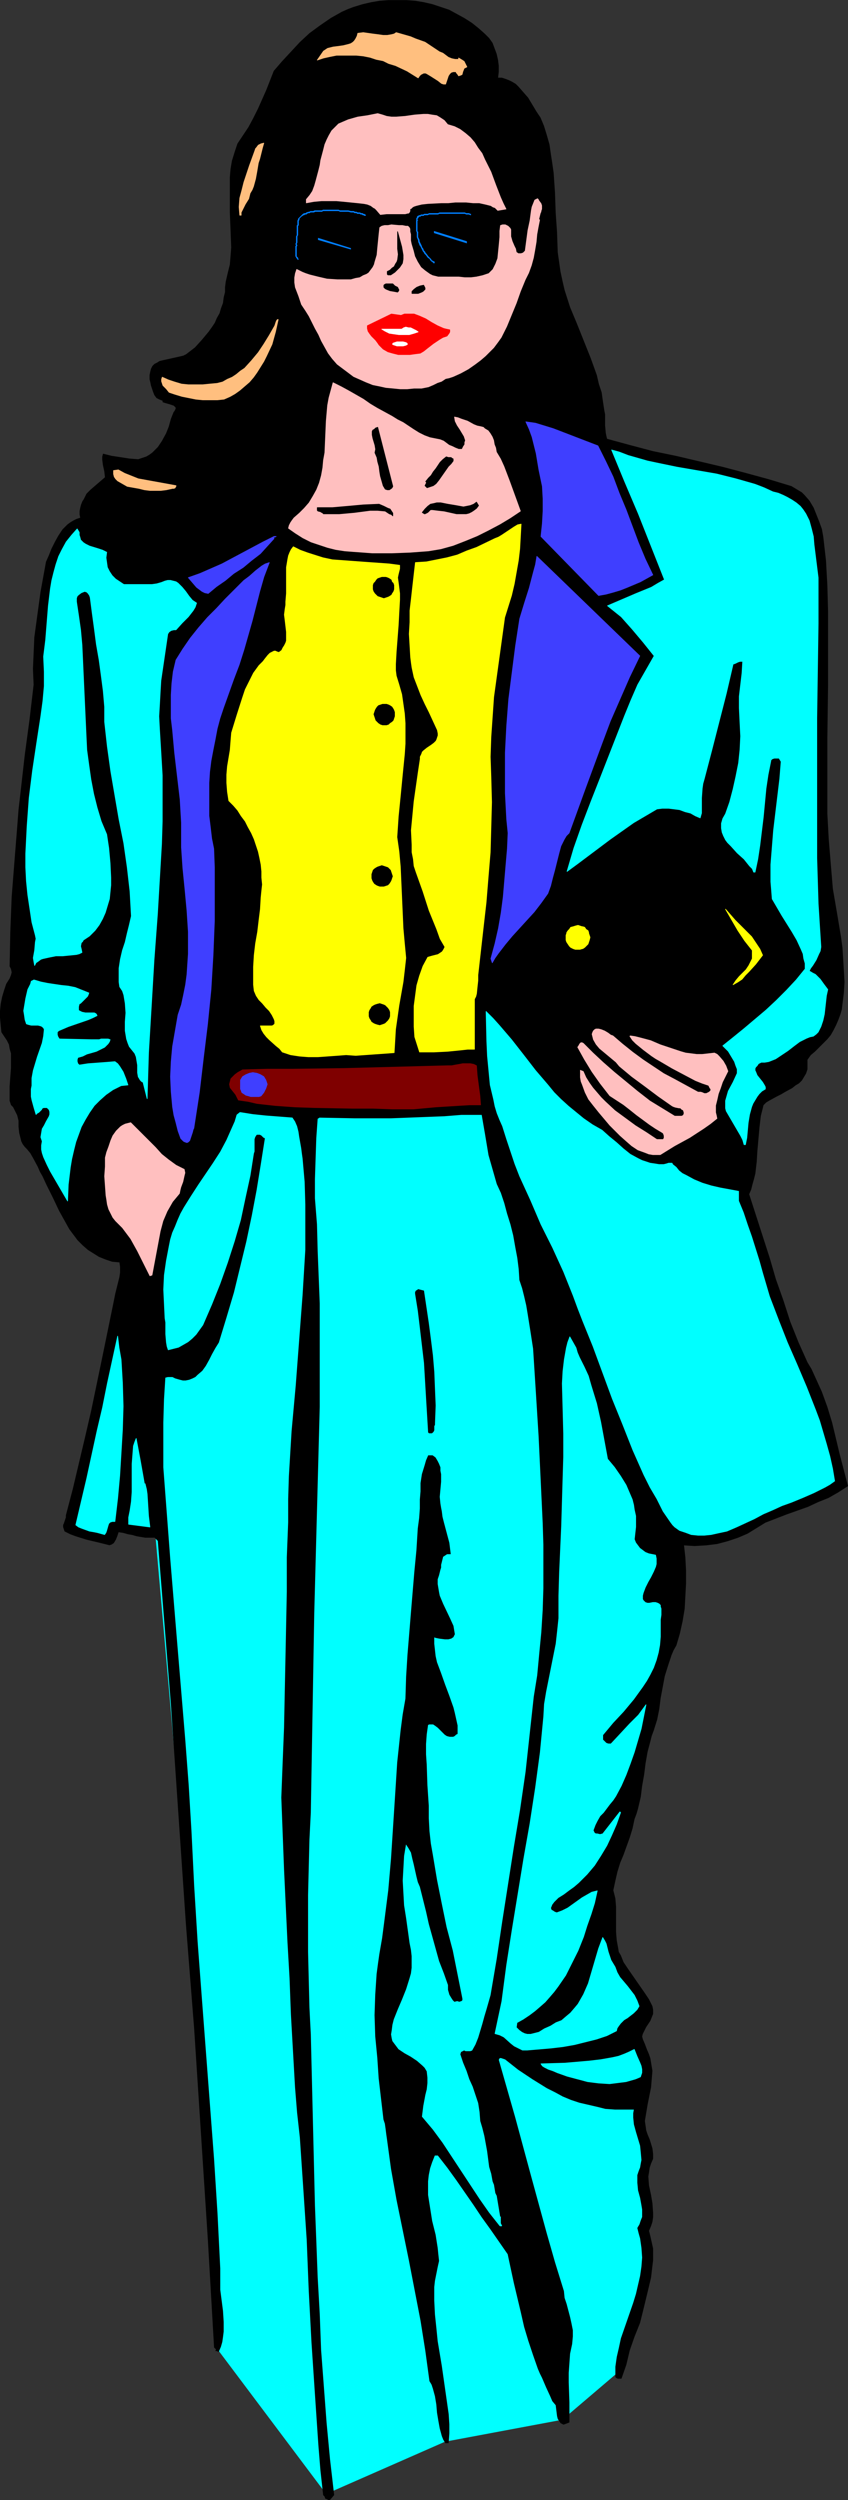
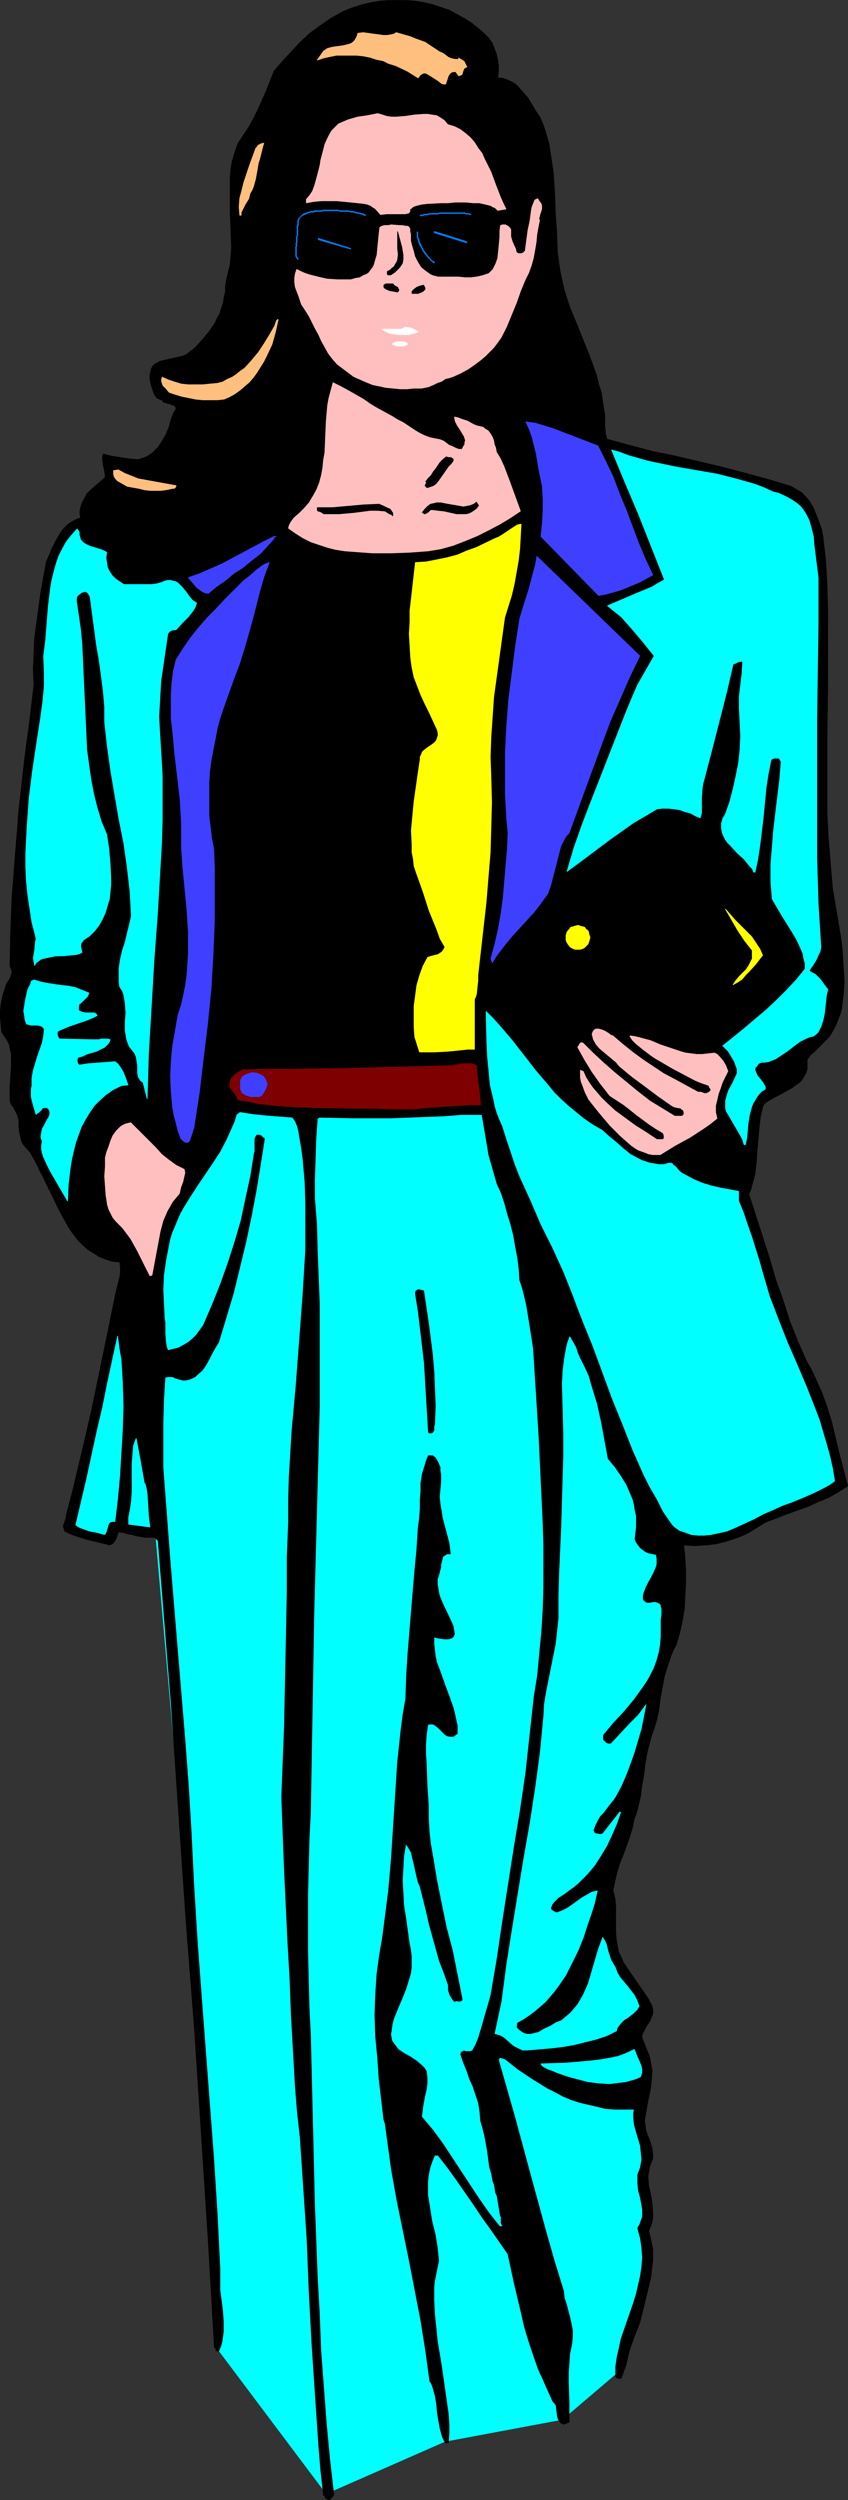
<svg xmlns="http://www.w3.org/2000/svg" xmlns:ns1="http://sodipodi.sourceforge.net/DTD/sodipodi-0.dtd" xmlns:ns2="http://www.inkscape.org/namespaces/inkscape" version="1.0" width="52.854mm" height="155.711mm" id="svg53" ns1:docname="Model 4.wmf">
  <rect width="100%" height="100%" fill="#333333" stroke="none" />
  <ns1:namedview id="namedview53" pagecolor="#ffffff" bordercolor="#000000" borderopacity="0.25" ns2:showpageshadow="2" ns2:pageopacity="0.0" ns2:pagecheckerboard="0" ns2:deskcolor="#d1d1d1" ns2:document-units="mm" />
  <defs id="defs1">
    <pattern id="WMFhbasepattern" patternUnits="userSpaceOnUse" width="6" height="6" x="0" y="0" />
  </defs>
  <path style="fill:#00ffff;fill-opacity:1;fill-rule:evenodd;stroke:#00ffff;stroke-width:0.162px;stroke-linecap:round;stroke-linejoin:round;stroke-miterlimit:4;stroke-dasharray:none;stroke-opacity:1" d="m 52.607,259.758 65.456,1.454 9.536,34.419 3.232,91.461 -12.768,88.875 32.162,13.089 2.263,39.105 -6.95,30.218 -13.091,11.15 -27.637,5.171 L 76.85,586.98 50.991,552.561 45.173,457.868 34.667,338.453 33.051,295.631 Z" id="path1" />
  <path style="fill:#000000;fill-opacity:1;fill-rule:evenodd;stroke:#000000;stroke-width:0.162px;stroke-linecap:round;stroke-linejoin:round;stroke-miterlimit:4;stroke-dasharray:none;stroke-opacity:1" d="m 64.567,16.725 -1.778,4.525 -1.939,4.363 -1.131,2.262 -1.131,2.101 -1.293,1.939 -1.293,1.939 -0.646,1.939 -0.646,2.101 -0.323,1.939 -0.162,1.939 v 2.101 2.101 4.04 l 0.162,4.04 0.162,4.201 -0.162,2.101 -0.162,1.939 -0.485,1.939 -0.485,2.101 -0.162,1.293 v 1.131 l -0.323,1.293 -0.162,1.293 -0.485,1.293 -0.323,1.131 -0.646,1.131 -0.485,1.131 -0.646,0.97 -0.808,1.131 -1.616,1.939 -1.616,1.778 -2.101,1.616 -0.646,0.323 -0.646,0.162 -1.455,0.323 -1.455,0.323 -1.455,0.323 -0.646,0.162 -0.485,0.323 -0.646,0.323 -0.485,0.485 -0.323,0.646 -0.162,0.646 -0.162,0.808 v 0.97 l 0.162,0.646 0.162,0.808 0.485,1.454 0.323,0.808 0.485,0.646 0.646,0.323 0.808,0.323 v 0.323 l 0.485,0.162 1.131,0.323 0.485,0.162 0.485,0.162 0.323,0.323 0.162,0.162 v 0.323 l -0.162,0.323 -0.162,0.323 -0.162,0.162 -0.646,1.616 -0.485,1.777 -0.646,1.616 -0.97,1.778 -0.97,1.454 -0.646,0.646 -0.646,0.646 -0.646,0.485 -0.808,0.485 -0.97,0.323 -0.97,0.323 -2.101,-0.162 -2.101,-0.323 -2.101,-0.323 -1.939,-0.485 -0.162,0.646 v 0.646 l 0.162,1.293 0.323,1.454 0.162,1.454 -1.131,0.97 -1.131,0.97 -1.131,0.97 -0.97,0.97 -0.646,1.293 -0.323,0.485 -0.323,0.808 -0.162,0.646 -0.162,0.808 v 0.808 l 0.162,0.808 -0.97,0.323 -0.646,0.323 -0.808,0.485 -0.646,0.485 -1.131,1.131 -0.97,1.454 -0.808,1.454 -0.808,1.616 -0.646,1.616 -0.646,1.454 -1.293,7.11 -0.485,3.555 -0.485,3.555 -0.485,3.555 -0.162,3.717 -0.162,3.717 0.162,3.717 -0.97,8.241 -1.131,8.403 -0.97,8.564 -0.485,4.201 -0.323,4.201 -0.646,8.08 -0.646,8.241 -0.323,8.241 -0.162,8.08 0.323,0.646 0.162,0.808 -0.162,0.646 -0.323,0.808 -0.808,1.293 -0.485,1.454 -0.485,1.616 -0.323,1.616 -0.162,1.616 v 1.616 l 0.162,1.778 0.162,1.616 0.646,0.97 0.646,0.97 0.485,0.97 0.162,0.97 0.323,1.131 v 1.131 2.262 l -0.323,4.363 v 2.262 1.131 l 0.323,0.97 0.485,0.485 0.323,0.646 0.323,0.646 0.323,0.646 0.323,1.293 v 1.454 l 0.162,1.454 0.323,1.293 0.162,0.646 0.323,0.646 0.485,0.646 0.485,0.485 0.808,0.97 0.646,1.131 1.131,2.101 0.485,1.131 0.646,1.131 0.97,2.101 1.455,2.909 1.455,3.07 1.616,2.909 0.808,1.454 0.97,1.293 0.97,1.293 1.131,1.131 1.293,1.131 1.293,0.808 1.293,0.808 1.616,0.646 1.455,0.485 1.778,0.162 0.162,1.131 v 1.293 l -0.162,1.131 -0.323,1.293 -0.646,2.585 -0.485,2.424 -2.586,12.604 -2.586,12.443 -1.455,6.302 -1.455,6.14 -1.455,6.14 -1.616,6.14 v 0.485 l -0.162,0.485 -0.323,0.97 -0.162,0.323 v 0.485 l 0.162,0.485 0.162,0.485 1.293,0.646 1.293,0.485 2.586,0.808 2.748,0.646 2.586,0.646 0.485,-0.162 0.485,-0.323 0.485,-0.808 0.323,-0.808 0.323,-0.97 1.131,0.162 1.131,0.323 0.97,0.162 1.131,0.323 1.939,0.323 h 1.131 1.131 l 0.808,0.808 3.071,38.297 3.556,52.032 1.939,24.562 1.616,24.885 1.616,24.885 1.455,25.208 0.162,0.162 0.162,0.162 0.162,0.162 -0.162,0.323 h 0.485 v 0.162 h 0.162 l 0.485,-1.131 0.323,-1.131 0.162,-1.131 0.162,-1.293 v -2.262 l -0.162,-2.585 -0.646,-5.009 v -2.585 -2.424 l -0.646,-12.927 -0.808,-12.766 -1.939,-25.531 -0.97,-12.766 -0.97,-12.927 -0.808,-13.089 -0.646,-13.089 -0.646,-10.665 -0.808,-10.665 -1.778,-21.33 -1.778,-21.492 -1.616,-21.33 v -5.171 -5.332 l 0.162,-5.494 0.162,-2.585 0.162,-2.585 0.646,-0.162 h 0.485 0.646 l 0.646,0.323 1.131,0.323 0.646,0.162 h 0.646 l 0.808,-0.162 0.808,-0.323 0.646,-0.323 0.485,-0.485 1.131,-0.97 0.808,-1.131 0.808,-1.454 0.646,-1.293 0.808,-1.454 0.808,-1.293 1.778,-5.817 1.778,-5.979 1.455,-5.979 1.455,-5.979 1.293,-6.14 1.131,-5.979 0.97,-5.979 0.97,-6.14 -0.323,-0.162 -0.162,-0.162 -0.323,-0.323 -0.323,-0.162 h -0.162 -0.485 l -0.323,0.485 -0.162,0.485 v 1.131 1.131 0.646 l -0.162,0.485 -0.808,5.171 -1.131,5.171 -1.131,5.333 -1.455,5.009 -1.616,5.009 -1.778,5.009 -1.939,4.848 -2.101,4.848 -0.808,1.131 -0.808,1.131 -0.97,0.97 -0.97,0.808 -1.131,0.646 -1.131,0.646 -1.293,0.323 -1.293,0.323 -0.323,-0.97 -0.162,-0.97 -0.162,-1.939 v -1.778 -0.97 l -0.162,-0.97 -0.162,-3.393 -0.162,-3.393 0.162,-3.393 0.485,-3.393 0.646,-3.393 0.323,-1.616 0.485,-1.616 0.646,-1.454 0.646,-1.616 0.646,-1.454 0.808,-1.454 1.616,-2.585 1.778,-2.747 3.394,-5.009 1.778,-2.747 1.455,-2.747 1.293,-2.909 0.646,-1.454 0.485,-1.616 0.808,-0.646 3.071,0.485 3.071,0.323 6.303,0.485 0.646,0.97 0.485,1.131 0.323,1.293 0.162,1.131 0.485,2.747 0.162,1.293 0.162,1.131 0.485,5.494 0.162,5.333 v 5.333 5.332 l -0.323,5.333 -0.323,5.333 -0.808,10.665 -0.808,10.665 -0.97,10.665 -0.323,5.333 -0.323,5.332 -0.162,5.333 v 5.494 l -0.323,8.241 v 8.08 l -0.162,8.08 -0.162,7.918 -0.162,7.918 -0.162,8.08 -0.323,8.08 -0.323,8.403 0.646,16.967 0.808,17.129 0.485,8.403 0.323,8.564 0.97,17.129 0.485,5.979 0.646,5.817 0.808,11.958 0.808,12.119 0.485,12.119 0.646,12.119 0.808,12.119 0.808,11.958 0.485,5.979 0.646,5.817 0.323,0.323 0.162,0.485 0.485,0.162 0.162,0.162 h 0.323 l 0.97,-1.131 -0.97,-8.403 -0.808,-8.564 -0.646,-8.564 -0.646,-8.564 -0.323,-8.564 -0.485,-8.564 -0.323,-8.564 -0.323,-8.403 -0.97,-40.236 -0.162,-3.07 -0.162,-3.232 -0.162,-6.464 -0.162,-6.625 v -6.625 -6.787 l 0.162,-6.625 0.162,-6.464 0.323,-6.302 0.808,-46.861 0.646,-24.239 0.323,-12.281 0.323,-12.119 v -12.119 -12.281 l -0.485,-12.281 -0.162,-6.302 -0.485,-6.14 v -2.262 -2.262 l 0.162,-4.848 0.162,-4.848 0.162,-2.262 0.162,-2.262 0.485,-0.323 8.404,0.162 h 8.404 l 8.404,-0.323 4.202,-0.162 4.04,-0.323 h 4.849 l 0.808,4.686 0.808,4.848 0.646,2.262 0.646,2.262 0.646,2.262 0.97,2.101 0.808,2.424 0.646,2.424 0.808,2.585 0.646,2.585 0.485,2.747 0.485,2.585 0.323,2.585 0.162,2.585 0.646,1.939 0.485,1.939 0.485,2.101 0.323,1.939 0.646,4.04 0.646,4.201 0.646,10.18 0.646,10.342 0.485,10.18 0.485,10.342 0.162,5.171 v 5.009 5.171 l -0.162,5.171 -0.323,5.171 -0.485,5.009 -0.485,5.171 -0.808,5.009 -0.97,8.888 -0.97,8.888 -1.293,8.888 -1.455,8.726 -2.748,17.613 -1.293,8.726 -1.455,8.564 -0.97,3.393 -0.485,1.616 -0.485,1.778 -0.485,1.616 -0.485,1.616 -0.646,1.616 -0.808,1.454 -0.485,0.162 h -0.323 -0.808 l -0.323,-0.162 -0.323,0.162 -0.323,0.162 -0.162,0.485 0.646,1.939 0.808,1.939 0.646,1.939 0.808,1.778 0.646,1.939 0.646,1.939 0.323,2.101 0.162,2.101 0.485,1.616 0.485,1.939 0.646,3.555 0.485,3.717 0.485,1.616 0.323,1.778 0.323,0.808 0.162,0.97 0.162,0.97 0.323,0.646 0.808,4.848 h 0.162 v 0.485 0.646 0.485 l 0.162,0.323 0.162,0.323 -0.162,0.162 h -0.162 -0.323 l -0.162,-0.162 -2.424,-3.07 -2.263,-3.232 -4.364,-6.625 -4.364,-6.625 -2.263,-3.07 -2.586,-3.07 0.162,-1.293 0.162,-1.293 0.485,-2.585 0.323,-1.293 0.162,-1.454 v -1.293 l -0.162,-1.454 -0.485,-0.808 -0.485,-0.485 -1.293,-1.131 -1.455,-0.97 -1.455,-0.808 -1.455,-0.97 -0.485,-0.646 -0.485,-0.646 -0.485,-0.646 -0.162,-0.646 -0.162,-0.97 0.162,-0.97 0.162,-1.293 0.323,-1.293 0.97,-2.424 0.97,-2.262 0.97,-2.424 0.808,-2.585 0.323,-1.131 0.162,-1.293 v -1.454 -1.293 l -0.162,-1.454 -0.323,-1.616 -0.808,-5.817 -0.485,-3.07 -0.162,-2.909 -0.162,-2.909 0.162,-2.909 0.162,-2.909 0.485,-2.909 0.646,0.97 0.646,1.131 0.323,1.454 0.323,1.293 0.323,1.454 0.323,1.454 0.323,1.293 0.485,1.131 1.455,5.817 0.646,2.909 0.808,2.909 0.808,2.909 0.808,2.909 1.131,2.909 0.97,2.747 v 0.646 0.485 l 0.323,1.131 0.485,0.808 0.323,0.485 0.323,0.323 0.646,-0.162 0.485,0.162 0.485,-0.162 0.162,-0.162 v -0.323 l -1.131,-5.656 -1.131,-5.656 -1.455,-5.494 -1.131,-5.494 -1.131,-5.656 -0.97,-5.817 -0.485,-2.747 -0.323,-2.909 -0.162,-3.07 v -2.909 l -0.323,-4.848 -0.162,-4.848 -0.162,-2.424 v -2.424 l 0.162,-2.262 0.323,-2.262 0.323,-0.162 h 0.323 0.646 l 0.485,0.323 0.646,0.485 0.485,0.485 0.646,0.646 0.485,0.485 0.485,0.323 0.646,0.162 h 0.808 l 0.323,-0.162 0.323,-0.323 0.323,-0.162 v -0.485 -1.454 l -0.323,-1.454 -0.323,-1.454 -0.323,-1.293 -0.97,-2.747 -0.97,-2.585 -0.97,-2.747 -0.97,-2.585 -0.323,-1.454 -0.162,-1.454 -0.162,-1.454 v -1.616 l 0.485,0.162 0.808,0.162 1.293,0.162 h 0.808 l 0.646,-0.162 0.485,-0.323 0.162,-0.323 0.162,-0.323 -0.162,-0.97 -0.162,-0.97 -0.808,-1.778 -1.616,-3.393 -0.808,-1.939 -0.162,-0.808 -0.162,-0.97 -0.162,-0.97 v -1.131 l 0.323,-0.97 0.323,-1.293 0.162,-0.485 v -0.646 l 0.323,-1.293 0.162,-0.646 0.485,-0.323 0.485,-0.323 h 0.323 0.485 l -0.162,-1.293 -0.162,-1.293 -0.646,-2.424 -0.646,-2.424 -0.323,-1.293 -0.162,-1.293 -0.162,-0.808 -0.162,-0.97 -0.162,-1.616 0.323,-3.555 v -1.778 l -0.162,-0.808 v -0.808 l -0.323,-0.808 -0.323,-0.646 -0.485,-0.808 -0.646,-0.485 h -0.97 l -0.485,1.131 -0.323,1.131 -0.646,2.101 -0.323,2.101 v 1.939 l -0.162,1.939 v 2.101 l -0.162,2.262 -0.323,2.424 -0.323,5.171 -0.485,5.009 -0.808,9.695 -0.808,9.857 -0.323,5.171 -0.162,5.171 -0.646,3.717 -0.485,3.717 -0.808,7.595 -0.485,7.595 -0.97,15.028 -0.646,7.433 -0.97,7.595 -0.485,3.717 -0.646,3.717 -0.323,2.262 -0.323,2.424 -0.162,2.424 -0.162,2.424 -0.162,4.848 0.162,5.009 0.485,5.009 0.323,4.848 1.131,9.695 0.162,0.485 0.162,0.485 0.162,1.131 0.162,1.293 0.162,1.131 0.97,7.11 1.293,7.272 2.909,14.22 2.748,14.22 1.131,7.11 0.97,7.11 0.485,0.808 0.323,0.97 0.485,1.778 0.323,1.939 0.162,1.939 0.323,1.939 0.323,1.778 0.485,1.778 0.323,0.808 0.485,0.808 h 0.646 l 0.162,-2.262 v -2.101 l -0.162,-2.424 -0.323,-2.262 -0.646,-4.525 -0.646,-4.525 -0.485,-2.909 -0.485,-2.909 -0.323,-3.232 -0.323,-3.07 -0.162,-3.232 v -3.232 l 0.162,-1.454 0.323,-1.616 0.323,-1.616 0.323,-1.454 -0.162,-1.454 -0.162,-1.616 -0.485,-3.07 -0.808,-3.232 -0.485,-3.07 -0.485,-3.07 v -1.616 -1.616 l 0.162,-1.454 0.323,-1.616 0.485,-1.454 0.646,-1.616 h 0.808 l 2.263,2.909 2.101,2.909 4.04,5.817 1.939,2.909 2.101,2.909 4.04,5.817 1.455,6.787 1.616,6.787 0.808,3.555 0.97,3.232 1.131,3.393 1.131,3.232 0.485,1.131 0.485,0.97 0.97,2.262 0.97,2.101 0.485,1.131 0.808,0.97 0.162,1.293 0.162,1.293 0.162,0.646 0.323,0.485 0.323,0.485 0.646,0.323 1.293,-0.485 v -4.686 l -0.162,-4.686 v -2.262 l 0.162,-2.262 0.162,-2.262 0.485,-2.262 0.162,-1.778 v -1.454 l -0.323,-1.616 -0.323,-1.454 -0.808,-3.07 -0.485,-1.454 -0.162,-1.616 -2.101,-6.787 -1.939,-6.787 -3.717,-13.574 -3.717,-13.735 -3.879,-13.574 0.162,-0.323 0.162,-0.162 h 0.162 0.162 l 0.485,0.162 0.485,0.162 3.071,2.424 3.394,2.262 3.394,2.101 1.939,0.97 1.778,0.97 1.939,0.808 1.939,0.646 2.101,0.485 2.101,0.485 1.939,0.485 2.263,0.162 h 2.263 2.263 l -0.162,0.97 v 0.97 l 0.162,1.616 0.485,1.778 0.485,1.616 0.485,1.616 0.162,1.616 0.162,1.778 -0.162,0.808 -0.162,0.97 -0.323,0.808 -0.323,0.97 v 0.808 0.97 l 0.162,1.778 0.485,1.778 0.323,1.778 0.162,0.97 v 0.808 0.97 l -0.323,0.808 -0.323,0.97 -0.485,0.808 0.323,1.293 0.323,1.131 0.323,2.262 0.162,2.262 -0.162,2.101 -0.323,2.262 -0.485,2.101 -0.485,2.101 -0.646,2.101 -1.455,4.201 -1.455,4.201 -0.485,2.262 -0.485,2.101 -0.323,2.262 v 2.262 0.162 l 0.162,0.162 0.323,0.162 h 0.808 l 1.131,-3.232 0.808,-3.393 1.131,-3.232 0.646,-1.616 0.646,-1.616 0.646,-2.585 1.293,-5.332 0.646,-2.747 0.323,-2.747 0.162,-1.293 v -1.454 -1.293 l -0.323,-1.454 -0.323,-1.454 -0.323,-1.293 0.485,-1.131 0.323,-0.97 0.162,-1.131 v -0.97 l -0.162,-2.262 -0.323,-1.939 -0.485,-2.262 -0.162,-2.101 0.162,-0.97 0.162,-1.131 0.323,-0.97 0.485,-1.131 v -1.131 l -0.162,-1.293 -0.646,-2.101 -0.485,-1.131 -0.323,-0.97 -0.162,-1.131 -0.162,-1.131 0.323,-1.939 0.323,-1.939 0.808,-4.04 0.162,-1.939 0.162,-1.939 -0.323,-1.939 -0.162,-0.97 -0.323,-0.97 -0.485,-1.131 -0.485,-1.293 -0.485,-1.131 -0.162,-0.646 0.162,-0.646 0.808,-1.616 0.97,-1.454 0.323,-0.808 0.323,-0.808 v -0.97 l -0.162,-0.808 -0.808,-1.616 -0.97,-1.454 -4.04,-5.817 -0.97,-1.454 -0.646,-1.616 -0.485,-0.808 -0.162,-0.97 -0.323,-1.778 -0.162,-1.939 v -2.101 -1.939 -1.939 l -0.162,-1.939 -0.485,-1.939 0.485,-2.262 0.485,-2.101 0.646,-2.101 0.808,-1.939 1.455,-4.04 0.646,-2.101 0.485,-2.262 0.485,-1.293 0.323,-1.131 0.646,-2.747 0.323,-2.585 0.485,-2.747 0.323,-2.585 0.485,-2.747 0.646,-2.424 0.323,-1.293 0.485,-1.293 0.808,-2.585 0.485,-2.424 0.323,-2.585 0.97,-5.171 0.808,-2.585 0.808,-2.424 0.485,-1.131 0.646,-1.131 0.808,-2.747 0.646,-2.909 0.485,-2.909 0.162,-2.909 0.162,-3.07 v -3.07 l -0.162,-3.07 -0.323,-2.909 2.586,0.162 2.748,-0.162 2.586,-0.323 2.424,-0.646 2.424,-0.808 2.263,-0.97 2.101,-1.293 2.101,-1.293 5.01,-1.939 5.01,-1.778 2.424,-1.131 2.424,-0.97 2.263,-1.293 2.263,-1.454 -0.97,-3.717 -0.97,-3.717 -1.778,-7.433 -1.131,-3.717 -1.293,-3.555 -0.808,-1.778 -0.808,-1.778 -0.808,-1.778 -0.97,-1.616 -2.101,-4.686 -1.939,-4.848 -1.616,-5.009 -1.778,-5.009 -1.455,-5.009 -1.616,-5.009 -3.232,-10.019 0.485,-1.131 0.323,-1.293 0.323,-1.131 0.323,-1.293 0.323,-2.747 0.162,-2.585 0.485,-5.494 0.323,-2.747 0.323,-1.293 0.323,-1.293 0.646,-0.646 0.808,-0.485 1.778,-0.97 0.97,-0.485 0.808,-0.485 1.778,-0.97 0.808,-0.646 0.808,-0.485 0.646,-0.646 0.485,-0.808 0.485,-0.808 0.323,-0.97 v -1.131 -1.131 l 0.808,-1.131 0.97,-0.808 1.939,-1.939 0.97,-0.97 0.808,-0.97 0.646,-1.131 0.646,-1.293 0.485,-1.131 0.485,-1.293 0.323,-1.131 0.162,-1.293 0.323,-2.585 0.162,-2.585 -0.162,-2.747 -0.162,-2.747 -0.162,-2.585 -0.323,-2.424 -0.97,-5.817 -0.97,-5.656 -0.485,-5.817 -0.485,-5.817 -0.323,-5.979 v -5.979 -11.958 l 0.162,-12.119 v -11.958 -5.817 l -0.162,-5.979 -0.323,-5.817 -0.646,-5.656 -0.323,-1.778 -0.646,-1.778 -0.646,-1.616 -0.646,-1.616 -0.97,-1.616 -1.131,-1.293 -0.646,-0.646 -0.808,-0.485 -0.808,-0.485 -0.808,-0.485 -5.333,-1.616 -5.333,-1.454 -5.495,-1.454 -5.495,-1.293 -5.495,-1.293 -5.495,-1.131 -5.495,-1.454 -5.333,-1.454 -0.162,-0.646 -0.162,-0.808 -0.162,-1.778 v -1.778 -0.808 l -0.162,-0.808 -0.323,-2.101 -0.323,-2.262 -0.646,-1.939 -0.485,-2.101 -1.455,-4.04 -1.616,-4.04 -1.616,-4.04 -1.616,-3.878 -1.293,-4.04 -0.485,-2.101 -0.485,-2.262 -0.646,-4.525 -0.162,-4.686 -0.323,-4.686 -0.162,-4.686 -0.323,-4.686 -0.323,-2.262 -0.323,-2.101 -0.323,-2.262 -0.646,-2.262 -0.646,-2.101 -0.808,-1.939 -0.97,-1.454 -0.97,-1.616 -0.97,-1.616 -1.131,-1.293 -1.131,-1.293 -0.646,-0.646 -0.808,-0.485 -0.646,-0.323 -0.808,-0.323 -0.97,-0.323 h -0.97 l 0.162,-1.454 v -1.454 l -0.162,-1.293 -0.323,-1.454 -0.485,-1.293 -0.485,-1.293 -0.808,-1.131 -0.97,-0.97 -1.455,-1.293 -1.616,-1.293 -1.778,-1.131 -1.778,-0.97 -1.778,-0.97 -1.939,-0.646 -1.939,-0.646 -2.101,-0.485 -1.939,-0.323 -2.101,-0.162 h -2.101 -2.101 l -2.101,0.162 -1.939,0.323 -2.101,0.485 -2.101,0.646 -1.293,0.485 -1.455,0.646 -2.586,1.454 -2.586,1.778 -2.424,1.778 -2.263,2.101 -2.101,2.262 -2.101,2.262 z" id="path2" />
  <path style="fill:#ffbf7f;fill-opacity:1;fill-rule:evenodd;stroke:#ffbf7f;stroke-width:0.162px;stroke-linecap:round;stroke-linejoin:round;stroke-miterlimit:4;stroke-dasharray:none;stroke-opacity:1" d="m 84.285,7.837 -0.162,0.646 -0.323,0.646 -0.323,0.485 -0.323,0.323 -0.485,0.323 -0.485,0.162 -1.293,0.323 -1.131,0.162 -1.293,0.162 -1.293,0.323 -0.485,0.323 -0.485,0.323 -1.455,2.101 1.455,-0.485 1.455,-0.323 1.616,-0.323 h 1.616 1.616 1.455 l 1.616,0.162 1.616,0.323 1.455,0.485 1.616,0.323 1.293,0.646 1.616,0.485 2.748,1.293 2.586,1.616 0.323,-0.485 0.323,-0.323 0.323,-0.162 0.323,-0.162 h 0.485 l 0.323,0.162 0.808,0.485 1.778,1.131 0.808,0.646 0.485,0.162 h 0.485 l 0.162,-0.485 0.162,-0.485 0.323,-0.97 0.323,-0.485 0.323,-0.323 0.485,-0.162 h 0.323 0.323 l 0.162,0.323 0.162,0.162 0.323,0.485 0.485,-0.162 0.323,-0.162 0.162,-0.646 0.323,-0.808 0.323,-0.162 0.323,-0.162 -0.323,-0.646 -0.323,-0.646 -0.485,-0.323 -0.808,-0.485 v 0.323 h -0.808 l -0.808,-0.162 -0.808,-0.323 -0.646,-0.485 -0.646,-0.485 -0.808,-0.323 -1.455,-0.97 -0.97,-0.646 L 100.124,9.938 97.861,9.13 96.73,8.645 95.598,8.322 93.336,7.676 92.851,7.999 92.204,8.16 91.235,8.322 H 90.265 L 89.133,8.16 87.84,7.999 86.709,7.837 85.578,7.676 Z" id="path3" />
  <path style="fill:#ffbfbf;fill-opacity:1;fill-rule:evenodd;stroke:#ffbfbf;stroke-width:0.162px;stroke-linecap:round;stroke-linejoin:round;stroke-miterlimit:4;stroke-dasharray:none;stroke-opacity:1" d="m 79.759,29.167 -0.808,0.808 -0.808,0.808 -0.646,1.131 -0.485,0.97 -0.485,1.131 -0.323,1.293 -0.646,2.424 -0.162,1.131 -0.323,1.293 -0.646,2.424 -0.323,1.131 -0.485,1.293 -0.646,0.97 -0.808,0.97 v 0.808 l 1.778,-0.323 1.778,-0.162 h 1.778 1.778 l 1.778,0.162 1.616,0.162 1.616,0.162 1.455,0.162 0.808,0.162 0.808,0.323 0.646,0.485 0.323,0.162 0.323,0.323 0.97,1.131 1.455,-0.162 h 1.455 2.263 0.646 l 0.646,-0.162 h 0.162 l 0.162,-0.162 0.162,-0.323 V 49.205 l 0.323,-0.162 0.323,-0.323 0.323,-0.162 0.485,-0.162 1.293,-0.323 1.455,-0.162 3.232,-0.162 h 1.616 l 1.616,-0.162 h 1.293 1.293 l 1.616,0.162 h 1.455 l 1.455,0.323 1.293,0.323 0.485,0.323 0.485,0.162 0.323,0.323 0.323,0.323 1.939,-0.323 -0.646,-1.293 -0.646,-1.454 -1.131,-2.909 -1.131,-3.07 -1.455,-2.909 -0.646,-1.454 -0.97,-1.293 -0.808,-1.293 -0.97,-1.131 -1.131,-0.97 -1.293,-0.97 -1.293,-0.646 -1.616,-0.485 -0.808,-0.97 -0.97,-0.646 -0.808,-0.485 -1.131,-0.162 -0.97,-0.162 h -0.97 l -2.101,0.162 -2.263,0.323 -2.101,0.162 h -1.131 l -1.131,-0.162 -0.97,-0.323 -1.131,-0.323 -2.424,0.485 -2.263,0.323 -2.263,0.646 -1.131,0.485 z" id="path4" />
  <path style="fill:#ffbf7f;fill-opacity:1;fill-rule:evenodd;stroke:#ffbf7f;stroke-width:0.162px;stroke-linecap:round;stroke-linejoin:round;stroke-miterlimit:4;stroke-dasharray:none;stroke-opacity:1" d="m 60.042,35.469 -1.293,3.555 -1.293,3.878 -0.485,1.939 -0.485,1.778 -0.162,2.101 0.162,1.939 h 0.323 v -0.646 l 0.323,-0.646 0.646,-1.293 0.808,-1.293 0.162,-0.646 0.162,-0.646 0.485,-0.808 0.323,-0.808 0.485,-1.778 0.323,-1.778 0.323,-1.939 0.323,-0.97 0.323,-1.293 0.323,-1.293 0.323,-1.131 -0.646,0.162 -0.646,0.323 -0.485,0.646 -0.162,0.162 z" id="path5" />
  <path style="fill:#ffbfbf;fill-opacity:1;fill-rule:evenodd;stroke:#ffbfbf;stroke-width:0.162px;stroke-linecap:round;stroke-linejoin:round;stroke-miterlimit:4;stroke-dasharray:none;stroke-opacity:1" d="m 125.175,49.528 -0.323,2.424 -0.485,2.262 -0.323,2.424 -0.323,2.424 -0.485,0.485 -0.485,0.162 h -0.646 l -0.485,-0.323 -0.162,-0.808 -0.323,-0.646 -0.485,-1.131 -0.323,-1.131 V 55.022 54.052 l -0.162,-0.323 -0.323,-0.323 -0.162,-0.162 -0.323,-0.162 -0.323,-0.162 h -0.323 -0.323 l -0.485,0.162 -0.162,1.293 v 1.454 l -0.162,1.778 -0.162,1.616 -0.162,1.616 -0.485,1.293 -0.323,0.646 -0.323,0.646 -0.485,0.485 -0.485,0.485 -1.455,0.485 -1.455,0.323 -1.293,0.162 h -1.455 L 108.043,65.202 h -1.455 -1.293 -1.293 -0.808 l -0.646,-0.162 -0.646,-0.162 -0.646,-0.323 -1.131,-0.808 -0.97,-0.808 -0.808,-1.293 -0.646,-1.293 -0.323,-1.293 -0.485,-1.616 -0.162,-0.808 v -0.808 -0.646 l -0.162,-0.646 v -0.646 l -0.162,-0.323 -0.323,-0.323 h -0.485 l -0.808,-0.162 h -0.808 l -1.778,-0.162 -0.808,0.162 h -0.808 l -0.646,0.162 -0.485,0.323 -0.162,1.454 -0.162,1.616 -0.162,1.616 -0.162,1.778 -0.485,1.616 -0.162,0.646 -0.323,0.646 -0.485,0.646 -0.485,0.646 -0.485,0.323 -0.808,0.323 -0.808,0.485 -0.97,0.162 -1.131,0.323 h -0.97 -2.263 l -2.424,-0.162 -2.101,-0.485 -1.939,-0.485 -0.97,-0.323 -0.808,-0.323 -0.646,-0.323 -0.646,-0.323 -0.323,0.97 -0.162,0.97 v 1.131 l 0.162,1.131 0.808,2.101 0.646,1.939 0.97,1.454 0.808,1.293 1.455,2.909 0.808,1.454 0.646,1.454 0.808,1.454 0.808,1.454 0.97,1.293 1.131,1.293 1.293,0.97 1.293,0.97 1.293,0.97 1.455,0.646 1.455,0.646 1.616,0.646 1.616,0.323 1.455,0.323 1.778,0.162 1.616,0.162 h 1.616 l 1.616,-0.162 h 1.778 l 1.616,-0.323 1.131,-0.485 0.97,-0.485 0.97,-0.323 0.97,-0.646 0.808,-0.162 0.97,-0.323 1.778,-0.808 1.778,-0.97 1.616,-1.131 1.293,-0.97 1.131,-0.97 0.97,-0.97 0.97,-0.97 0.97,-1.293 0.808,-1.131 1.293,-2.585 1.131,-2.747 1.131,-2.747 0.97,-2.747 1.131,-2.747 0.808,-1.616 0.646,-1.778 0.485,-1.778 0.323,-1.778 0.323,-1.939 0.162,-1.778 0.323,-1.778 0.323,-1.616 -0.162,-0.162 v -0.162 l 0.323,-1.293 0.162,-0.323 v -0.162 l 0.162,-0.485 v -0.485 -0.323 l -0.162,-0.485 -0.485,-0.646 -0.162,-0.323 -0.162,-0.162 -0.323,0.162 -0.323,0.162 -0.323,0.808 -0.323,0.808 z" id="path6" />
  <path style="fill:#000000;fill-opacity:1;fill-rule:evenodd;stroke:#000000;stroke-width:0.162px;stroke-linecap:round;stroke-linejoin:round;stroke-miterlimit:4;stroke-dasharray:none;stroke-opacity:1" d="m 93.659,54.537 v 1.454 2.585 l 0.162,1.293 -0.162,1.293 -0.162,0.485 -0.323,0.485 -0.323,0.646 -0.485,0.323 -0.485,0.485 -0.646,0.323 v 0.646 l 0.162,0.162 h 0.646 l 0.485,-0.323 0.485,-0.323 0.323,-0.323 0.808,-0.808 0.323,-0.485 0.323,-0.485 0.162,-0.97 v -0.97 l -0.162,-0.97 -0.162,-0.97 -0.485,-1.778 z" id="path7" />
  <path style="fill:#000000;fill-opacity:1;fill-rule:evenodd;stroke:#000000;stroke-width:0.162px;stroke-linecap:round;stroke-linejoin:round;stroke-miterlimit:4;stroke-dasharray:none;stroke-opacity:1" d="m 97.053,68.595 v 0.485 h 0.646 0.808 l 0.808,-0.323 0.323,-0.162 0.162,-0.162 0.162,-0.162 0.162,-0.162 v -0.323 l -0.162,-0.323 -0.162,-0.323 -0.808,0.162 -0.808,0.323 -0.646,0.485 z" id="path8" />
  <path style="fill:#000000;fill-opacity:1;fill-rule:evenodd;stroke:#000000;stroke-width:0.162px;stroke-linecap:round;stroke-linejoin:round;stroke-miterlimit:4;stroke-dasharray:none;stroke-opacity:1" d="m 90.426,67.626 0.323,0.323 0.323,0.162 0.808,0.323 0.97,0.162 0.808,0.162 0.162,-0.162 0.162,-0.323 -0.162,-0.323 -0.162,-0.323 -0.646,-0.323 -0.485,-0.485 h -0.162 -0.323 -0.323 -0.485 -0.323 l -0.323,0.162 -0.162,0.162 z" id="path9" />
-   <path style="fill:#ff0000;fill-opacity:1;fill-rule:evenodd;stroke:#ff0000;stroke-width:0.162px;stroke-linecap:round;stroke-linejoin:round;stroke-miterlimit:4;stroke-dasharray:none;stroke-opacity:1" d="M 92.204,73.928 86.548,76.675 v 0.646 l 0.162,0.646 0.323,0.485 0.485,0.646 0.485,0.485 0.485,0.485 0.485,0.646 0.323,0.485 0.97,0.97 1.131,0.646 1.131,0.323 1.293,0.323 h 1.293 1.455 l 1.131,-0.162 1.293,-0.162 0.808,-0.485 0.808,-0.646 1.455,-1.131 1.455,-0.97 0.808,-0.485 0.97,-0.323 0.485,-0.646 0.162,-0.323 v -0.485 l -0.808,-0.162 -0.646,-0.162 -1.455,-0.646 -1.455,-0.808 -1.293,-0.808 -1.455,-0.646 -1.293,-0.485 h -0.808 -0.646 -0.808 l -0.808,0.323 z" id="path10" />
  <path style="fill:#ffbf7f;fill-opacity:1;fill-rule:evenodd;stroke:#ffbf7f;stroke-width:0.162px;stroke-linecap:round;stroke-linejoin:round;stroke-miterlimit:4;stroke-dasharray:none;stroke-opacity:1" d="m 64.729,76.675 -1.293,2.262 -1.293,2.101 -1.293,1.939 -1.616,1.939 -1.616,1.778 -0.97,0.646 -0.97,0.808 -0.97,0.646 -1.131,0.485 -1.131,0.646 -1.293,0.323 -1.778,0.162 -1.616,0.162 h -1.616 -1.778 l -1.616,-0.162 -1.616,-0.485 -1.455,-0.485 -1.455,-0.646 -0.162,0.485 v 0.485 l 0.162,0.485 0.162,0.485 0.808,0.808 0.646,0.808 1.455,0.485 1.616,0.485 1.616,0.323 1.616,0.323 1.616,0.162 h 1.778 1.616 l 1.616,-0.162 1.455,-0.646 1.131,-0.646 1.131,-0.808 1.131,-0.97 1.131,-0.97 0.97,-1.131 0.808,-1.131 0.808,-1.293 0.808,-1.293 0.646,-1.293 1.293,-2.747 0.808,-2.909 0.646,-2.909 h -0.162 l -0.162,0.162 -0.162,0.323 -0.162,0.485 z" id="path11" />
  <path style="fill:#ffffff;fill-opacity:1;fill-rule:evenodd;stroke:#ffffff;stroke-width:0.162px;stroke-linecap:round;stroke-linejoin:round;stroke-miterlimit:4;stroke-dasharray:none;stroke-opacity:1" d="m 94.629,77.483 h -4.687 l 0.808,0.485 0.97,0.485 1.131,0.162 1.131,0.162 h 1.131 1.293 l 1.131,-0.323 0.97,-0.323 -0.485,-0.323 -0.323,-0.162 -0.97,-0.485 h -0.485 l -0.646,-0.162 -0.485,0.162 z" id="path12" />
  <path style="fill:#ffbfbf;fill-opacity:1;fill-rule:evenodd;stroke:#ffbfbf;stroke-width:0.162px;stroke-linecap:round;stroke-linejoin:round;stroke-miterlimit:4;stroke-dasharray:none;stroke-opacity:1" d="m 77.982,91.865 -0.485,1.778 -0.323,1.778 -0.323,3.717 -0.162,3.717 -0.162,3.717 -0.323,1.778 -0.162,1.778 -0.323,1.778 -0.485,1.778 -0.646,1.616 -0.808,1.454 -0.97,1.616 -1.131,1.293 -1.131,1.131 -1.293,1.131 -0.485,0.646 -0.323,0.485 -0.323,0.646 -0.162,0.646 1.616,1.131 1.778,1.131 1.939,0.97 1.939,0.646 1.939,0.646 1.939,0.485 2.101,0.323 2.101,0.162 2.263,0.162 2.101,0.162 h 4.525 l 4.364,-0.162 4.364,-0.323 2.909,-0.485 2.909,-0.808 2.909,-1.131 2.748,-1.131 2.586,-1.293 2.748,-1.454 2.424,-1.454 2.424,-1.616 -1.293,-3.555 -1.293,-3.555 -1.293,-3.393 -0.808,-1.778 -0.97,-1.616 -0.162,-0.97 -0.323,-0.808 -0.162,-0.97 -0.323,-0.808 -0.485,-0.808 -0.485,-0.646 -0.808,-0.485 -0.323,-0.323 -0.646,-0.162 -0.808,-0.162 -0.808,-0.323 -1.455,-0.808 -1.455,-0.485 -0.808,-0.323 -0.808,-0.162 0.162,0.97 0.485,0.97 0.646,0.97 0.485,0.808 0.485,0.808 0.323,0.97 -0.162,0.485 v 0.485 l -0.323,0.485 -0.323,0.646 h -0.808 l -0.808,-0.323 -0.646,-0.323 -0.808,-0.323 -0.646,-0.485 -0.646,-0.485 -0.808,-0.323 -0.808,-0.162 -1.616,-0.323 -1.293,-0.485 -1.293,-0.646 -1.293,-0.808 -2.424,-1.616 -1.293,-0.646 -1.293,-0.808 -3.556,-1.939 -1.616,-0.97 -1.616,-1.131 -3.394,-1.939 -1.778,-0.97 -1.939,-0.97 z" id="path13" />
  <path style="fill:#3f3fff;fill-opacity:1;fill-rule:evenodd;stroke:#3f3fff;stroke-width:0.162px;stroke-linecap:round;stroke-linejoin:round;stroke-miterlimit:4;stroke-dasharray:none;stroke-opacity:1" d="m 141.013,140.18 1.778,-0.323 1.778,-0.485 1.616,-0.485 1.616,-0.646 3.071,-1.293 2.909,-1.616 -1.778,-3.717 -1.616,-3.878 -2.909,-7.756 -1.616,-3.878 -1.455,-3.878 -1.778,-3.717 -1.778,-3.555 -4.202,-1.616 -2.101,-0.808 -2.101,-0.808 -2.101,-0.808 -2.101,-0.646 -2.101,-0.646 -2.263,-0.323 0.808,1.778 0.646,1.778 0.485,1.939 0.485,1.939 0.646,3.878 0.808,3.878 0.162,2.909 v 2.909 l -0.162,2.909 -0.323,3.07 z" id="path14" />
-   <path style="fill:#000000;fill-opacity:1;fill-rule:evenodd;stroke:#000000;stroke-width:0.162px;stroke-linecap:round;stroke-linejoin:round;stroke-miterlimit:4;stroke-dasharray:none;stroke-opacity:1" d="m 88.325,106.569 0.485,1.131 0.162,0.97 0.323,1.131 0.162,1.293 0.162,0.97 0.323,1.131 0.323,1.131 0.485,0.808 0.485,0.162 h 0.485 l 0.485,-0.323 0.162,-0.162 0.162,-0.323 -3.556,-13.897 -0.485,0.162 -0.323,0.323 -0.323,0.162 -0.162,0.323 v 0.323 0.485 l 0.162,0.808 0.485,1.616 0.162,0.97 z" id="path15" />
  <path style="fill:#00ffff;fill-opacity:1;fill-rule:evenodd;stroke:#00ffff;stroke-width:0.162px;stroke-linecap:round;stroke-linejoin:round;stroke-miterlimit:4;stroke-dasharray:none;stroke-opacity:1" d="m 156.529,136.464 -1.455,0.808 -1.616,0.97 -3.556,1.454 -3.394,1.454 -3.394,1.454 1.616,1.293 1.616,1.293 1.293,1.454 1.293,1.454 2.586,3.07 1.293,1.616 1.293,1.616 -1.939,3.393 -1.939,3.393 -1.616,3.717 -1.455,3.555 -2.909,7.433 -2.909,7.433 -2.101,5.332 -2.101,5.494 -1.939,5.494 -0.808,2.747 -0.808,2.747 2.424,-1.778 2.586,-1.939 5.172,-3.878 2.748,-1.939 2.748,-1.939 2.748,-1.616 2.748,-1.616 1.293,-0.162 h 1.455 l 1.293,0.162 1.293,0.162 1.293,0.485 1.293,0.323 1.131,0.646 1.131,0.485 0.323,-1.131 v -1.131 -2.424 l 0.162,-2.262 0.162,-1.131 0.323,-1.131 1.778,-6.787 3.394,-13.25 1.616,-6.948 0.485,-0.162 0.646,-0.323 0.485,-0.162 h 0.646 l -0.162,2.747 -0.323,2.747 -0.323,2.747 v 2.747 l 0.162,3.393 0.162,3.232 -0.162,3.232 -0.323,3.07 -0.646,3.232 -0.646,2.909 -0.808,3.07 -0.97,2.747 -0.646,1.131 -0.323,1.131 v 1.131 l 0.162,0.97 0.323,0.808 0.485,0.97 0.485,0.646 0.808,0.808 1.455,1.616 1.616,1.454 0.646,0.808 0.646,0.808 0.646,0.646 0.323,0.808 h 0.323 l 0.646,-3.07 0.485,-3.232 0.808,-6.625 0.646,-6.787 0.485,-3.232 0.646,-3.232 v -0.162 l 0.323,-0.323 0.485,-0.162 h 1.131 l 0.485,0.808 -0.323,4.04 -0.485,4.04 -0.485,4.04 -0.485,4.04 -0.323,4.04 -0.323,4.04 v 4.04 l 0.162,1.939 0.162,2.101 1.131,1.939 1.131,1.939 2.424,3.878 1.131,1.939 0.97,2.101 0.485,1.131 0.162,1.131 0.323,1.131 v 1.293 l -2.101,2.585 -2.263,2.424 -2.424,2.424 -2.424,2.262 -5.172,4.363 -2.586,2.101 -2.424,1.939 1.293,1.293 0.485,0.808 0.485,0.808 0.485,0.808 0.323,0.97 0.323,0.808 v 0.97 l -0.97,2.101 -1.131,2.101 -0.323,1.131 -0.323,1.131 v 1.131 0.646 l 0.162,0.646 1.131,1.939 1.131,1.939 1.131,1.939 0.485,0.97 0.323,1.131 h 0.323 l 0.323,-1.616 0.162,-1.778 0.162,-1.778 0.323,-1.939 0.485,-1.778 0.323,-0.808 0.485,-0.808 0.485,-0.808 0.485,-0.646 0.646,-0.646 0.808,-0.485 v -0.485 l -0.162,-0.323 -0.485,-0.808 -0.646,-0.808 -0.646,-0.808 -0.323,-0.808 -0.162,-0.323 v -0.485 l 0.162,-0.323 0.323,-0.323 0.323,-0.485 0.646,-0.323 h 0.808 l 0.97,-0.162 0.808,-0.323 0.808,-0.323 1.455,-0.97 1.455,-0.97 1.455,-1.131 1.293,-0.97 1.616,-0.808 0.808,-0.323 0.808,-0.162 0.646,-0.485 0.485,-0.485 0.323,-0.646 0.323,-0.646 0.485,-1.454 0.323,-1.454 0.323,-2.909 0.162,-1.454 0.323,-1.454 -0.97,-1.293 -0.808,-1.131 -1.131,-1.131 -0.646,-0.323 -0.808,-0.485 0.323,-0.646 0.485,-0.646 0.808,-1.293 0.646,-1.454 0.323,-0.646 0.162,-0.97 -0.323,-5.009 -0.323,-5.171 -0.162,-5.333 -0.162,-5.332 V 191.243 180.255 169.105 l 0.162,-11.15 0.162,-11.15 v -10.827 l -0.485,-3.878 -0.485,-3.878 -0.162,-1.939 -0.485,-1.939 -0.485,-1.778 -0.808,-1.616 -0.646,-0.97 -0.646,-0.808 -0.97,-0.808 -0.97,-0.646 -1.131,-0.646 -0.97,-0.485 -1.131,-0.485 -1.293,-0.323 -2.101,-0.97 -2.101,-0.808 -2.263,-0.646 -2.263,-0.646 -4.525,-1.131 -4.687,-0.808 -4.687,-0.808 -4.687,-0.97 -2.263,-0.485 -2.263,-0.646 -2.263,-0.646 -2.101,-0.808 -1.778,-0.485 3.071,7.433 3.232,7.595 3.071,7.756 z" id="path16" />
  <path style="fill:#000000;fill-opacity:1;fill-rule:evenodd;stroke:#000000;stroke-width:0.162px;stroke-linecap:round;stroke-linejoin:round;stroke-miterlimit:4;stroke-dasharray:none;stroke-opacity:1" d="m 100.285,113.356 0.162,0.162 v 0.162 l -0.162,0.323 -0.162,0.323 0.323,0.323 0.162,0.162 0.485,-0.162 0.485,-0.162 0.485,-0.162 0.646,-0.485 0.646,-0.808 2.263,-3.232 0.646,-0.646 0.485,-0.646 v -0.323 -0.162 l -0.323,-0.162 -0.162,-0.162 h -0.646 l -0.485,-0.162 -0.808,0.646 -0.646,0.646 -0.97,1.454 -0.646,0.808 -0.485,0.808 -0.646,0.646 z" id="path17" />
  <path style="fill:#ffbf7f;fill-opacity:1;fill-rule:evenodd;stroke:#ffbf7f;stroke-width:0.162px;stroke-linecap:round;stroke-linejoin:round;stroke-miterlimit:4;stroke-dasharray:none;stroke-opacity:1" d="m 26.748,110.771 v 0.808 l 0.162,0.646 0.323,0.485 0.485,0.485 1.131,0.646 1.131,0.646 2.748,0.485 1.293,0.323 1.293,0.162 h 1.293 1.293 l 1.293,-0.162 1.455,-0.323 h 0.323 l 0.323,-0.162 v -0.162 l 0.162,-0.162 v -0.162 l -3.556,-0.646 -3.556,-0.646 -1.778,-0.323 -1.616,-0.646 -1.616,-0.646 -1.455,-0.808 z" id="path18" />
  <path style="fill:#000000;fill-opacity:1;fill-rule:evenodd;stroke:#000000;stroke-width:0.162px;stroke-linecap:round;stroke-linejoin:round;stroke-miterlimit:4;stroke-dasharray:none;stroke-opacity:1" d="m 99.477,120.628 0.485,0.323 h 0.162 l 0.323,-0.162 0.323,-0.162 0.485,-0.485 0.162,-0.162 h 0.485 l 1.293,0.162 1.455,0.162 2.909,0.646 h 1.455 0.808 l 0.646,-0.162 0.646,-0.323 0.485,-0.323 0.646,-0.485 0.485,-0.646 -0.485,-0.808 -0.646,0.485 -0.808,0.323 -0.808,0.162 -0.808,0.162 -1.778,-0.323 -0.97,-0.162 -0.97,-0.162 -1.616,-0.323 h -0.97 l -0.646,0.162 -0.808,0.162 -0.646,0.485 -0.646,0.646 z" id="path19" />
  <path style="fill:#000000;fill-opacity:1;fill-rule:evenodd;stroke:#000000;stroke-width:0.162px;stroke-linecap:round;stroke-linejoin:round;stroke-miterlimit:4;stroke-dasharray:none;stroke-opacity:1" d="m 74.749,119.497 v 0.485 0.162 l 0.162,0.162 0.646,0.162 0.162,0.162 h 0.162 l 0.323,0.323 h 1.778 1.939 l 3.556,-0.323 3.717,-0.485 h 1.778 l 1.778,0.162 0.485,0.323 0.485,0.323 0.485,0.162 0.323,0.323 v -0.646 l -0.323,-0.485 -0.323,-0.485 -0.485,-0.162 -0.97,-0.485 -1.131,-0.485 -3.717,0.162 -3.556,0.323 -3.717,0.323 z" id="path20" />
  <path style="fill:#ffff00;fill-opacity:1;fill-rule:evenodd;stroke:#ffff00;stroke-width:0.162px;stroke-linecap:round;stroke-linejoin:round;stroke-miterlimit:4;stroke-dasharray:none;stroke-opacity:1" d="m 116.609,126.768 -4.364,2.101 -2.263,0.808 -2.263,0.97 -2.424,0.646 -2.424,0.485 -2.424,0.485 -2.586,0.162 -0.646,5.656 -0.323,2.909 -0.323,2.747 v 2.747 l -0.162,2.747 0.162,2.747 0.162,2.747 0.162,1.293 0.162,1.131 0.485,2.262 0.808,2.101 0.808,2.101 0.97,2.101 0.97,1.939 0.97,2.101 0.97,2.101 0.162,0.808 v 0.485 l -0.162,0.485 -0.162,0.485 -0.162,0.323 -0.485,0.485 -0.646,0.485 -0.97,0.646 -0.808,0.646 -0.323,0.323 -0.162,0.485 -0.323,0.646 v 0.485 l -0.485,3.232 -0.485,3.393 -0.485,3.393 -0.323,3.393 -0.323,3.393 0.162,3.393 v 1.778 l 0.323,1.616 0.162,1.616 0.485,1.454 1.616,4.525 1.455,4.525 1.778,4.363 0.808,2.262 1.131,1.939 -0.323,0.646 -0.323,0.485 -0.485,0.323 -0.485,0.323 -1.293,0.323 -1.131,0.323 -1.131,2.101 -0.808,2.262 -0.646,2.262 -0.323,2.424 -0.323,2.424 v 2.424 2.424 l 0.162,2.424 1.131,3.555 h 1.616 1.778 l 3.232,-0.162 3.232,-0.323 1.455,-0.162 h 1.616 v -11.796 l 0.323,-0.646 0.162,-0.646 0.162,-1.616 0.162,-1.454 v -1.293 l 1.293,-11.473 0.646,-5.656 0.485,-5.979 0.485,-5.817 0.162,-5.817 0.162,-5.979 -0.162,-5.979 -0.162,-4.686 0.162,-4.686 0.323,-4.686 0.323,-4.686 1.293,-9.372 1.293,-9.372 0.808,-2.585 0.808,-2.585 0.646,-2.747 0.485,-2.747 0.485,-2.747 0.323,-2.747 0.162,-2.909 0.162,-2.909 -0.808,0.162 -0.808,0.485 -1.455,0.97 -1.455,0.97 -0.808,0.485 z" id="path21" />
  <path style="fill:#00ffff;fill-opacity:1;fill-rule:evenodd;stroke:#00ffff;stroke-width:0.162px;stroke-linecap:round;stroke-linejoin:round;stroke-miterlimit:4;stroke-dasharray:none;stroke-opacity:1" d="m 34.667,258.627 0.162,-5.494 0.162,-5.333 0.646,-10.827 0.646,-10.988 0.808,-10.827 0.646,-10.988 0.323,-5.494 0.162,-5.332 v -5.494 -5.333 l -0.323,-5.494 -0.323,-5.332 -0.162,-3.07 0.162,-2.747 0.162,-2.909 0.162,-2.747 0.808,-5.494 0.808,-5.494 0.323,-0.485 0.485,-0.323 0.646,-0.162 h 0.485 l 1.455,-1.616 1.455,-1.454 1.131,-1.454 0.485,-0.808 0.323,-0.97 -0.485,-0.323 -0.485,-0.323 -0.808,-0.97 -0.808,-1.131 -0.808,-0.97 -0.97,-0.97 -0.485,-0.323 -0.646,-0.162 -0.646,-0.162 h -0.646 l -0.646,0.162 -0.808,0.323 -1.131,0.323 -1.131,0.162 h -2.263 -1.131 -0.97 -2.263 l -0.97,-0.646 -0.97,-0.646 -0.808,-0.808 -0.646,-0.97 -0.485,-0.97 -0.162,-1.131 -0.162,-1.131 0.162,-1.293 -0.97,-0.485 -0.97,-0.323 -2.101,-0.646 -0.97,-0.485 -0.485,-0.323 -0.323,-0.323 -0.323,-0.323 -0.162,-0.646 -0.162,-0.485 v -0.646 l -0.485,-0.808 -1.293,1.454 -1.293,1.616 -0.97,1.778 -0.808,1.616 -0.646,1.939 -0.485,1.778 -0.485,1.939 -0.323,1.939 -0.485,4.04 -0.323,4.04 -0.323,4.04 -0.485,3.878 0.162,3.555 v 3.393 l -0.323,3.555 -0.485,3.555 -0.97,6.302 -0.97,6.464 -0.808,6.464 -0.485,6.625 -0.162,3.232 -0.162,3.232 v 3.232 l 0.162,3.232 0.323,3.232 0.485,3.232 0.485,3.232 0.808,3.07 0.162,0.808 -0.162,0.808 -0.162,1.939 -0.323,1.778 0.162,0.97 0.162,0.808 0.323,-0.646 0.485,-0.323 0.646,-0.485 0.485,-0.162 1.455,-0.323 1.616,-0.323 h 0.808 0.808 l 1.616,-0.162 1.616,-0.162 0.646,-0.162 0.646,-0.323 -0.162,-0.808 -0.162,-0.646 0.162,-0.808 0.323,-0.323 0.162,-0.323 1.455,-0.97 1.293,-1.293 0.97,-1.293 0.808,-1.454 0.646,-1.454 0.485,-1.616 0.485,-1.616 0.162,-1.616 0.162,-1.616 v -1.778 l -0.162,-3.393 -0.323,-3.555 -0.485,-3.232 -1.293,-3.07 -0.97,-3.232 -0.808,-3.232 -0.646,-3.393 -0.485,-3.393 -0.485,-3.555 -0.162,-3.393 -0.162,-3.555 -0.162,-3.555 -0.162,-3.555 -0.323,-7.11 -0.162,-3.555 -0.323,-3.555 -0.485,-3.393 -0.485,-3.232 v -0.485 -0.323 l 0.162,-0.485 0.323,-0.323 0.646,-0.485 0.808,-0.323 0.485,0.162 0.323,0.323 0.323,0.485 0.162,0.485 0.485,3.717 0.485,3.555 0.485,3.717 0.646,3.717 0.485,3.555 0.485,3.717 0.323,3.717 v 3.555 l 0.646,5.817 0.808,5.817 1.939,11.311 1.131,5.656 0.808,5.656 0.646,5.656 0.162,2.909 0.162,2.909 -0.485,2.101 -0.485,1.939 -0.485,2.101 -0.646,1.939 -0.485,2.101 -0.323,2.101 v 2.101 1.131 l 0.162,1.131 0.646,0.97 0.323,0.97 0.162,0.97 0.162,0.97 0.162,2.262 -0.162,2.101 v 2.101 l 0.162,0.97 0.162,0.97 0.323,0.97 0.323,0.808 0.646,0.808 0.646,0.808 0.323,0.808 0.162,0.97 0.162,0.97 v 0.97 0.808 l 0.162,0.97 0.485,0.808 0.323,0.323 0.323,0.162 z" id="path22" />
  <path style="fill:#3f3fff;fill-opacity:1;fill-rule:evenodd;stroke:#3f3fff;stroke-width:0.162px;stroke-linecap:round;stroke-linejoin:round;stroke-miterlimit:4;stroke-dasharray:none;stroke-opacity:1" d="m 44.365,135.979 0.97,1.131 0.97,1.131 0.646,0.485 0.646,0.485 0.646,0.323 0.808,0.162 1.939,-1.616 2.101,-1.454 1.939,-1.616 2.263,-1.454 1.939,-1.616 2.101,-1.616 1.616,-1.778 1.616,-1.778 -0.162,-0.162 0.162,-0.162 h 0.162 l 0.323,-0.162 h -0.485 l -2.586,1.293 -2.424,1.293 -4.849,2.585 -2.424,1.293 -2.586,1.131 -2.586,1.131 z" id="path23" />
-   <path style="fill:#ffff00;fill-opacity:1;fill-rule:evenodd;stroke:#ffff00;stroke-width:0.162px;stroke-linecap:round;stroke-linejoin:round;stroke-miterlimit:4;stroke-dasharray:none;stroke-opacity:1" d="m 67.153,143.412 -0.162,1.293 0.162,1.293 0.323,2.747 v 1.454 0.646 l -0.162,0.485 -0.323,0.646 -0.323,0.485 -0.323,0.646 -0.646,0.485 -0.485,-0.162 -0.323,-0.162 h -0.323 l -0.323,0.162 -0.646,0.323 -0.485,0.485 -0.646,0.808 -0.485,0.646 -0.485,0.485 -0.485,0.485 -1.293,1.778 -0.97,1.939 -0.97,1.939 -0.646,1.939 -1.293,4.04 -0.646,2.101 -0.646,2.101 -0.162,1.939 -0.162,2.101 -0.323,1.939 -0.323,1.939 -0.162,1.939 v 1.939 l 0.162,2.101 0.323,2.101 1.131,1.131 0.97,1.131 0.808,1.293 0.97,1.293 0.646,1.293 0.808,1.454 0.646,1.454 0.485,1.454 0.485,1.454 0.323,1.454 0.323,1.616 0.162,1.616 v 1.454 l 0.162,1.616 -0.162,1.454 -0.162,1.616 -0.162,2.747 -0.323,2.585 -0.323,2.747 -0.485,2.747 -0.323,2.747 -0.162,2.747 v 2.747 1.454 l 0.162,1.454 0.485,1.131 0.646,0.97 0.808,0.808 0.808,0.97 0.808,0.808 0.646,0.97 0.485,0.97 0.162,0.485 v 0.646 l -0.323,0.323 -0.323,0.162 h -0.485 -0.808 -0.485 -0.97 l 0.323,0.97 0.485,0.808 0.646,0.808 0.646,0.646 1.616,1.454 0.808,0.646 0.646,0.808 0.97,0.323 0.97,0.323 2.101,0.323 2.101,0.162 h 2.263 l 4.525,-0.323 2.101,-0.162 2.263,0.162 9.051,-0.646 0.162,-2.747 0.162,-2.747 0.808,-5.656 0.97,-5.494 0.323,-2.747 0.323,-2.909 -0.323,-3.393 -0.323,-3.555 -0.323,-7.272 -0.323,-7.272 -0.323,-3.555 -0.485,-3.393 0.323,-4.848 0.485,-4.848 0.485,-5.009 0.485,-4.848 0.162,-2.424 v -2.424 -2.424 l -0.162,-2.262 -0.323,-2.262 -0.323,-2.262 -0.646,-2.262 -0.646,-2.101 -0.162,-1.293 v -1.454 l 0.162,-2.909 0.485,-6.302 0.162,-3.07 0.162,-2.909 v -1.454 l -0.162,-1.293 -0.162,-1.293 -0.162,-1.131 0.162,-0.808 0.162,-0.646 0.162,-0.646 v -0.808 l -2.424,-0.323 -2.263,-0.162 -2.263,-0.162 -2.263,-0.162 -4.364,-0.323 -2.263,-0.162 -2.263,-0.485 -3.556,-1.131 -1.778,-0.646 -1.616,-0.808 -0.485,0.646 -0.323,0.646 -0.323,0.808 -0.162,0.808 -0.323,1.939 v 1.939 4.201 l -0.162,1.939 v 0.808 z" id="path24" />
  <path style="fill:#3f3fff;fill-opacity:1;fill-rule:evenodd;stroke:#3f3fff;stroke-width:0.162px;stroke-linecap:round;stroke-linejoin:round;stroke-miterlimit:4;stroke-dasharray:none;stroke-opacity:1" d="m 126.468,130.97 -0.323,1.939 -0.485,1.778 -0.97,3.717 -1.131,3.555 -1.131,3.717 -0.97,6.302 -0.808,6.302 -0.808,6.302 -0.485,6.302 -0.323,6.302 v 6.302 3.232 l 0.162,3.07 0.162,3.07 0.323,3.232 -0.162,3.717 -0.323,3.717 -0.646,7.595 -0.485,3.717 -0.646,3.717 -0.808,3.555 -0.97,3.555 0.323,0.97 0.646,-1.131 0.808,-1.131 1.616,-2.101 1.616,-1.939 3.394,-3.717 1.778,-1.939 1.616,-2.101 0.808,-1.131 0.808,-1.131 0.646,-1.778 0.485,-1.939 0.485,-1.778 0.485,-1.939 0.485,-1.939 0.485,-1.778 0.808,-1.616 0.485,-0.808 0.646,-0.646 3.879,-10.665 3.879,-10.503 1.939,-5.171 2.263,-5.171 2.263,-5.171 2.424,-5.009 z" id="path25" />
  <path style="fill:#3f3fff;fill-opacity:1;fill-rule:evenodd;stroke:#3f3fff;stroke-width:0.162px;stroke-linecap:round;stroke-linejoin:round;stroke-miterlimit:4;stroke-dasharray:none;stroke-opacity:1" d="m 57.456,136.625 -4.364,4.363 -2.101,2.262 -2.101,2.101 -2.101,2.424 -1.939,2.424 -1.778,2.585 -1.616,2.585 -0.646,2.747 -0.323,2.747 -0.162,2.747 v 2.747 2.747 l 0.323,2.747 0.485,5.333 0.646,5.494 0.646,5.494 0.162,2.747 0.162,2.747 v 2.909 2.909 l 0.162,2.424 0.162,2.424 0.485,4.848 0.485,5.171 0.323,5.009 v 5.171 l -0.162,2.424 -0.162,2.424 -0.323,2.424 -0.485,2.424 -0.485,2.262 -0.808,2.424 -0.646,3.717 -0.646,3.717 -0.323,3.555 -0.162,3.555 0.162,3.555 0.162,1.778 0.162,1.778 0.323,1.939 0.485,1.778 0.485,1.939 0.646,1.778 0.323,0.323 0.323,0.323 0.323,0.162 0.485,0.162 0.323,-0.162 0.323,-0.323 0.162,-0.485 0.162,-0.485 0.323,-0.97 0.162,-0.646 0.162,-0.323 1.293,-8.403 0.97,-8.241 0.97,-7.918 0.808,-8.08 0.485,-8.08 0.323,-8.08 v -4.201 -4.201 -4.201 l -0.162,-4.363 -0.485,-2.424 -0.323,-2.747 -0.323,-2.585 v -2.585 -2.585 -2.585 l 0.162,-2.585 0.323,-2.585 0.485,-2.585 0.485,-2.424 0.485,-2.585 0.646,-2.424 0.808,-2.424 0.808,-2.262 0.808,-2.262 0.808,-2.262 1.293,-3.393 1.131,-3.555 1.939,-6.787 1.778,-6.948 0.97,-3.393 1.293,-3.393 -0.97,0.323 -0.808,0.485 -1.455,1.131 -1.455,1.293 -0.646,0.485 z" id="path26" />
  <path style="fill:#ffff00;fill-opacity:1;fill-rule:evenodd;stroke:#ffff00;stroke-width:0.162px;stroke-linecap:round;stroke-linejoin:round;stroke-miterlimit:4;stroke-dasharray:none;stroke-opacity:1" d="m 177.216,223.723 v 0.808 0.646 0.485 l -0.323,0.646 -0.485,0.97 -0.646,0.97 -1.616,1.616 -0.808,0.97 -0.646,0.97 1.131,-0.646 0.97,-0.646 0.808,-0.97 0.808,-0.808 1.616,-1.778 1.616,-2.101 -0.646,-1.454 -0.97,-1.454 -0.97,-1.454 -1.293,-1.293 -2.586,-2.585 -1.131,-1.293 -1.131,-1.293 2.909,5.009 1.616,2.424 z" id="path27" />
  <path style="fill:#00ffff;fill-opacity:1;fill-rule:evenodd;stroke:#00ffff;stroke-width:0.162px;stroke-linecap:round;stroke-linejoin:round;stroke-miterlimit:4;stroke-dasharray:none;stroke-opacity:1" d="m 6.546,232.934 -0.485,2.101 -0.323,1.939 -0.162,0.97 0.162,0.97 0.162,1.131 0.323,0.97 0.485,0.162 0.646,0.162 h 0.646 0.485 0.485 l 0.646,0.162 0.323,0.162 0.323,0.323 0.162,0.323 -0.162,1.616 -0.323,1.616 -1.131,3.232 -0.485,1.616 -0.485,1.616 -0.323,1.778 v 0.97 0.808 l -0.162,0.808 v 0.97 0.808 l 0.162,0.808 0.485,1.778 0.485,1.616 0.323,-0.323 0.323,-0.162 0.646,-0.646 0.162,-0.323 0.323,-0.162 h 0.485 0.323 l 0.485,0.485 0.162,0.485 v 0.646 l -0.162,0.485 -0.646,1.131 -0.485,0.97 -0.485,0.808 -0.162,0.97 -0.162,0.97 0.162,0.485 0.162,0.485 -0.162,0.97 v 0.97 l 0.162,0.808 0.323,0.97 0.808,1.778 0.808,1.616 4.041,6.948 0.162,-3.878 0.485,-4.04 0.323,-1.939 0.485,-2.101 0.485,-1.939 0.646,-1.778 0.646,-1.778 0.97,-1.778 0.97,-1.616 1.131,-1.616 1.293,-1.293 1.455,-1.293 1.616,-1.131 1.939,-0.97 1.616,-0.162 -0.485,-1.454 -0.646,-1.616 -0.808,-1.293 -0.485,-0.646 -0.646,-0.485 -1.939,0.162 -4.364,0.323 -2.101,0.323 -0.323,-0.323 -0.162,-0.485 v -0.485 l 0.162,-0.485 1.131,-0.323 0.97,-0.485 2.263,-0.646 0.97,-0.485 0.97,-0.485 0.808,-0.808 0.323,-0.485 0.162,-0.485 -0.485,-0.162 h -0.323 -1.293 l -0.485,0.162 h -0.646 -0.646 -0.485 l -7.596,-0.162 -0.323,-0.485 -0.162,-0.485 v -0.485 -0.162 l 0.323,-0.323 1.131,-0.485 1.131,-0.485 4.687,-1.616 1.131,-0.485 0.97,-0.485 -0.162,-0.323 -0.162,-0.162 -0.323,-0.162 h -0.323 -1.778 l -0.808,-0.162 -0.323,-0.162 -0.323,-0.162 -0.162,-0.162 v -0.323 -0.485 l 0.162,-0.646 0.323,-0.162 0.323,-0.323 0.323,-0.323 0.323,-0.323 0.646,-0.646 0.162,-0.323 0.162,-0.485 -1.616,-0.646 -1.616,-0.646 -1.616,-0.323 -1.616,-0.162 -3.232,-0.485 -1.616,-0.323 -1.616,-0.485 -0.323,0.162 -0.323,0.162 -0.162,0.646 -0.323,0.646 z" id="path28" />
  <path style="fill:#00ffff;fill-opacity:1;fill-rule:evenodd;stroke:#00ffff;stroke-width:0.162px;stroke-linecap:round;stroke-linejoin:round;stroke-miterlimit:4;stroke-dasharray:none;stroke-opacity:1" d="m 114.508,238.105 0.162,6.948 0.162,3.555 0.323,3.393 0.323,3.393 0.808,3.393 0.323,1.616 0.485,1.616 0.646,1.616 0.646,1.454 0.97,3.07 0.97,2.909 0.97,2.909 1.131,2.909 2.586,5.656 2.424,5.656 2.748,5.494 2.586,5.656 2.263,5.656 1.131,3.07 1.131,2.909 2.424,5.979 4.525,12.281 2.424,5.979 2.424,6.14 2.586,5.817 1.455,2.909 1.616,2.747 1.455,2.909 1.778,2.585 0.485,0.646 0.485,0.485 1.131,0.808 1.455,0.485 1.293,0.485 1.616,0.162 h 1.455 l 1.616,-0.162 1.455,-0.323 2.263,-0.485 2.263,-0.97 2.101,-0.97 2.101,-0.97 2.101,-1.131 2.263,-0.97 2.101,-0.97 2.263,-0.808 2.748,-1.131 2.586,-1.131 2.586,-1.293 1.131,-0.646 1.131,-0.808 -0.485,-2.909 -0.646,-2.909 -0.808,-2.909 -0.808,-2.747 -0.808,-2.747 -0.97,-2.585 -2.101,-5.333 -2.263,-5.333 -2.263,-5.171 -2.101,-5.333 -2.101,-5.494 -1.616,-5.494 -0.808,-2.909 -1.778,-5.656 -0.97,-2.747 -0.97,-2.909 -1.131,-2.747 v -2.262 l -4.364,-0.808 -2.101,-0.485 -2.101,-0.646 -1.939,-0.808 -1.778,-0.97 -0.97,-0.485 -0.808,-0.646 -0.646,-0.808 -0.808,-0.646 -0.162,-0.323 h -0.323 -0.485 l -0.485,0.162 -0.646,0.162 h -1.131 l -0.97,-0.162 -1.131,-0.162 -0.97,-0.323 -0.97,-0.323 -0.97,-0.485 -1.778,-0.97 -1.616,-1.293 -1.616,-1.454 -1.778,-1.454 -1.616,-1.454 -1.131,-0.646 -1.131,-0.646 -2.101,-1.454 -1.778,-1.454 -1.778,-1.454 -1.778,-1.616 -1.616,-1.616 -1.455,-1.778 -2.909,-3.393 -2.748,-3.555 -2.909,-3.717 -2.909,-3.393 -1.455,-1.616 z" id="path29" />
  <path style="fill:#ffbfbf;fill-opacity:1;fill-rule:evenodd;stroke:none" d="m 139.397,243.437 0.162,0.646 0.162,0.646 0.646,1.131 0.808,0.97 0.97,0.808 1.939,1.616 0.97,0.808 0.808,0.97 2.909,2.424 3.071,2.262 3.232,2.424 3.232,2.262 0.323,0.162 0.485,0.162 0.808,0.162 h 0.323 l 0.323,0.323 0.323,0.162 0.162,0.485 v 0.323 l -0.162,0.323 -0.323,0.162 h -0.323 -0.323 -0.808 -0.162 l -2.909,-1.778 -2.909,-1.778 -2.909,-2.262 -2.748,-2.262 -2.748,-2.262 -2.586,-2.262 -2.424,-2.262 -2.263,-2.262 -0.323,-0.162 h -0.323 l -0.323,0.323 -0.162,0.323 -0.323,0.485 1.616,2.909 1.778,2.909 1.939,2.747 1.131,1.454 1.131,1.454 3.232,2.101 1.455,1.131 1.616,1.293 3.071,2.262 1.455,0.97 1.616,0.97 0.162,0.162 0.162,0.485 v 0.485 l -0.162,0.323 h -1.455 l -2.424,-1.616 -2.586,-1.616 -2.424,-1.778 -2.424,-1.778 -2.263,-2.101 -0.97,-0.97 -0.97,-1.131 -0.97,-1.131 -0.808,-1.131 -0.808,-1.293 -0.646,-1.454 -0.808,-0.323 v 0.97 0.808 l 0.162,0.97 0.323,0.808 0.646,1.778 0.808,1.616 1.131,1.454 1.293,1.616 2.586,3.07 2.424,2.424 1.455,1.293 1.293,1.131 1.455,0.97 1.778,0.646 0.808,0.323 0.97,0.162 h 0.808 0.97 l 3.394,-2.101 1.778,-0.97 1.778,-0.97 3.232,-2.101 1.616,-1.131 1.616,-1.293 -0.162,-0.808 -0.162,-0.646 v -1.616 l 0.323,-1.293 0.323,-1.454 0.485,-1.293 0.485,-1.454 0.646,-1.293 0.646,-1.293 -0.485,-1.293 -0.646,-1.131 -0.97,-1.131 -0.485,-0.485 -0.646,-0.323 -1.455,0.162 -1.455,0.162 h -1.293 l -1.293,-0.162 -1.293,-0.162 -1.131,-0.323 -2.424,-0.808 -2.424,-0.808 -2.263,-0.97 -2.424,-0.646 -1.293,-0.323 -1.131,-0.162 -0.162,0.162 0.646,0.97 0.808,0.808 1.778,1.454 1.939,1.454 0.97,0.646 1.131,0.646 2.748,1.616 2.748,1.454 2.748,1.454 1.616,0.646 1.455,0.485 0.162,0.323 0.162,0.323 0.162,0.162 v 0.323 l -0.323,0.323 -0.323,0.162 -0.323,0.162 h -0.485 l -0.323,-0.162 -0.485,-0.162 h -0.646 l -5.333,-2.909 -2.748,-1.454 -2.424,-1.616 -2.424,-1.616 -2.424,-1.778 -2.424,-1.939 -2.263,-1.939 -0.485,-0.162 -0.646,-0.485 -0.808,-0.485 -0.808,-0.323 -0.646,-0.162 h -0.323 -0.323 l -0.323,0.162 -0.323,0.323 -0.162,0.323 z" id="path30" />
  <path style="fill:#7f0000;fill-opacity:1;fill-rule:evenodd;stroke:#7f0000;stroke-width:0.162px;stroke-linecap:round;stroke-linejoin:round;stroke-miterlimit:4;stroke-dasharray:none;stroke-opacity:1" d="m 57.133,251.84 -1.131,0.646 -0.646,0.485 -0.485,0.485 -0.485,0.485 -0.162,0.646 -0.162,0.646 0.162,0.808 1.293,1.616 0.646,1.293 2.263,0.323 2.101,0.485 4.364,0.485 4.525,0.323 4.687,0.162 9.051,0.162 h 4.687 l 4.525,0.162 h 2.424 2.586 l 5.333,-0.485 5.172,-0.323 2.748,-0.162 h 2.586 l -0.162,-2.101 -0.323,-2.424 -0.323,-2.424 -0.162,-2.262 -0.646,-0.323 -0.808,-0.162 h -0.808 -0.97 l -0.808,0.162 -0.97,0.162 -0.808,0.162 h -0.97 l -24.405,0.646 -12.122,0.162 h -5.98 z" id="path31" />
  <path style="fill:#3f3fff;fill-opacity:1;fill-rule:evenodd;stroke:#3f3fff;stroke-width:0.162px;stroke-linecap:round;stroke-linejoin:round;stroke-miterlimit:4;stroke-dasharray:none;stroke-opacity:1" d="m 56.648,254.264 v 1.454 0.646 l 0.162,0.323 0.162,0.485 0.485,0.323 0.485,0.323 0.646,0.162 0.485,0.162 h 0.646 0.646 0.646 l 0.485,-0.162 0.646,-0.808 0.485,-0.97 0.162,-0.485 0.162,-0.485 -0.162,-0.485 -0.162,-0.485 -0.485,-0.808 -0.808,-0.485 -0.808,-0.323 -0.97,-0.162 -0.808,0.162 -0.808,0.323 -0.808,0.485 z" id="path32" />
  <path style="fill:#ffbfbf;fill-opacity:1;fill-rule:evenodd;stroke:#ffbfbf;stroke-width:0.162px;stroke-linecap:round;stroke-linejoin:round;stroke-miterlimit:4;stroke-dasharray:none;stroke-opacity:1" d="m 24.809,272.523 v 0.97 1.131 l -0.162,2.262 0.162,2.262 0.162,2.262 0.162,0.97 0.162,1.131 0.323,1.131 0.485,0.97 0.485,0.97 0.646,0.808 0.808,0.808 0.808,0.808 0.97,1.293 0.97,1.293 1.616,2.909 1.455,2.909 1.455,2.909 0.485,-0.162 0.97,-5.171 0.485,-2.585 0.485,-2.585 0.646,-2.424 0.97,-2.262 0.646,-1.131 0.646,-1.131 0.808,-0.97 0.808,-0.97 0.162,-0.808 0.162,-0.646 0.485,-1.293 0.323,-1.454 0.162,-0.646 -0.162,-0.808 -1.939,-0.97 -1.778,-1.293 -1.616,-1.293 -1.455,-1.616 -2.909,-2.909 -1.455,-1.454 -1.455,-1.454 -0.646,0.162 -0.646,0.162 -0.646,0.323 -0.485,0.323 -0.97,0.97 -0.808,1.131 -0.485,1.131 -0.485,1.454 -0.485,1.293 z" id="path33" />
  <path style="fill:#000000;fill-opacity:1;fill-rule:evenodd;stroke:#000000;stroke-width:0.162px;stroke-linecap:round;stroke-linejoin:round;stroke-miterlimit:4;stroke-dasharray:none;stroke-opacity:1" d="m 97.861,304.518 0.646,4.04 0.485,4.04 0.97,8.241 0.485,8.241 0.485,8.08 0.162,0.162 h 0.323 0.323 l 0.323,-0.323 0.162,-0.323 v -0.97 l 0.162,-0.323 v -0.323 l 0.162,-4.201 -0.162,-3.878 -0.162,-4.04 -0.323,-3.878 -0.485,-3.878 -0.485,-3.717 -1.131,-7.595 -0.646,-0.162 -0.646,-0.162 -0.162,0.162 -0.323,0.162 -0.162,0.323 z" id="path34" />
  <path style="fill:#00ffff;fill-opacity:1;fill-rule:evenodd;stroke:#00ffff;stroke-width:0.162px;stroke-linecap:round;stroke-linejoin:round;stroke-miterlimit:4;stroke-dasharray:none;stroke-opacity:1" d="m 17.859,358.975 0.646,0.485 0.808,0.323 1.778,0.646 0.97,0.162 0.808,0.162 1.778,0.485 0.323,-0.485 0.162,-0.485 0.323,-1.131 0.162,-0.485 0.323,-0.323 0.485,-0.162 h 0.646 l 0.646,-5.494 0.485,-5.333 0.323,-5.332 0.323,-5.494 0.162,-5.494 -0.162,-5.494 -0.162,-2.747 -0.162,-2.747 -0.485,-2.747 -0.323,-2.747 -2.424,11.15 -1.131,5.656 -1.293,5.494 -2.424,11.15 -1.293,5.494 z" id="path35" />
  <path style="fill:#00ffff;fill-opacity:1;fill-rule:evenodd;stroke:#00ffff;stroke-width:0.162px;stroke-linecap:round;stroke-linejoin:round;stroke-miterlimit:4;stroke-dasharray:none;stroke-opacity:1" d="m 132.771,337.483 v 5.494 l -0.162,5.333 -0.323,10.988 -0.485,10.827 -0.162,5.494 v 5.332 l -0.323,3.07 -0.323,2.909 -1.131,5.656 -1.131,5.656 -0.485,2.909 -0.162,2.909 -0.808,8.403 -1.131,8.403 -1.293,8.403 -1.455,8.241 -2.748,16.805 -1.293,8.241 -1.131,8.564 -1.616,7.595 1.131,0.323 0.97,0.485 1.616,1.454 0.808,0.646 0.97,0.485 0.97,0.485 h 0.646 0.485 l 5.657,-0.485 2.748,-0.323 2.748,-0.485 2.586,-0.646 2.586,-0.646 2.424,-0.808 2.263,-1.131 0.162,-0.646 0.323,-0.485 0.485,-0.646 0.808,-0.808 0.808,-0.485 1.455,-1.131 0.808,-0.808 0.485,-0.808 -0.485,-1.293 -0.646,-1.293 -1.616,-2.101 -1.778,-2.101 -0.646,-1.131 -0.485,-1.293 -0.485,-0.808 -0.485,-0.808 -0.646,-1.939 -0.485,-1.939 -0.323,-0.646 -0.485,-0.808 -0.97,2.585 -0.808,2.747 -0.808,2.747 -0.808,2.747 -1.131,2.585 -0.646,1.131 -0.646,1.131 -0.808,0.97 -0.97,1.131 -0.97,0.808 -1.131,0.97 -1.293,0.485 -1.293,0.808 -1.455,0.646 -1.293,0.808 -1.293,0.323 -0.646,0.162 H 124.205 l -0.646,-0.162 -0.646,-0.323 -0.646,-0.485 -0.646,-0.646 0.162,-1.131 1.455,-0.808 1.455,-0.97 1.293,-0.97 1.131,-0.97 1.293,-1.131 1.131,-1.293 0.97,-1.131 0.97,-1.293 1.778,-2.585 1.455,-2.909 1.455,-2.909 1.293,-3.232 0.808,-2.585 0.97,-2.747 0.808,-2.585 0.646,-2.909 -1.293,0.323 -1.131,0.646 -1.131,0.646 -1.131,0.808 -1.131,0.808 -1.131,0.808 -1.293,0.646 -1.293,0.485 -0.485,-0.162 -0.485,-0.323 -0.323,-0.162 -0.162,-0.485 0.323,-0.808 0.485,-0.646 0.97,-0.97 1.293,-0.808 1.293,-0.97 1.131,-0.808 1.131,-0.97 0.97,-0.97 0.97,-0.97 1.778,-2.101 1.455,-2.262 1.455,-2.424 1.131,-2.424 1.131,-2.585 0.97,-2.747 -0.162,-0.162 -4.04,5.171 -0.646,0.162 -0.646,-0.162 h -0.323 l -0.323,-0.162 -0.162,-0.323 -0.162,-0.323 0.485,-1.293 0.485,-0.97 0.646,-1.131 0.808,-0.808 1.455,-1.939 0.808,-0.97 0.646,-0.97 1.293,-2.424 1.131,-2.585 0.97,-2.585 0.97,-2.747 0.808,-2.747 0.808,-2.747 1.131,-5.656 -1.778,2.424 -2.101,2.101 -2.101,2.262 -2.263,2.424 h -0.323 -0.323 l -0.485,-0.162 -0.323,-0.323 -0.485,-0.485 v -1.131 l 2.424,-2.909 2.424,-2.585 2.424,-2.909 2.101,-2.909 0.97,-1.454 0.808,-1.454 0.808,-1.616 0.646,-1.778 0.485,-1.778 0.323,-1.778 0.162,-1.939 v -2.101 -0.808 -1.131 l 0.162,-1.131 v -0.97 -0.485 l -0.162,-0.485 v -0.323 l -0.323,-0.323 -0.323,-0.162 -0.485,-0.162 h -0.646 l -0.808,0.162 h -0.323 -0.162 l -0.485,-0.162 -0.485,-0.485 -0.162,-0.323 v -0.808 l 0.162,-0.646 0.485,-1.293 0.646,-1.293 0.646,-1.131 0.646,-1.293 0.485,-1.131 0.162,-0.646 v -0.646 -0.646 l -0.162,-0.808 -0.808,-0.162 -0.808,-0.162 -0.808,-0.323 -0.646,-0.485 -0.646,-0.485 -0.485,-0.646 -0.485,-0.646 -0.323,-0.808 0.162,-1.454 0.162,-1.454 v -1.293 -1.293 l -0.323,-1.454 -0.162,-1.131 -0.323,-1.293 -0.485,-1.131 -0.97,-2.262 -1.293,-2.101 -1.455,-2.101 -1.616,-1.939 -0.808,-4.363 -0.808,-4.363 -0.97,-4.363 -0.646,-2.101 -0.646,-2.101 -0.323,-1.131 -0.323,-1.131 -0.97,-2.101 -1.131,-2.262 -0.485,-1.131 -0.323,-1.131 -1.455,-2.585 -0.485,1.293 -0.323,1.293 -0.485,2.747 -0.323,2.747 -0.162,2.909 0.162,5.979 z" id="path36" />
  <path style="fill:#00ffff;fill-opacity:1;fill-rule:evenodd;stroke:#00ffff;stroke-width:0.162px;stroke-linecap:round;stroke-linejoin:round;stroke-miterlimit:4;stroke-dasharray:none;stroke-opacity:1" d="m 30.627,355.581 -0.323,1.616 v 0.808 0.808 l 5.01,0.646 -0.162,-1.293 -0.162,-1.293 -0.162,-2.585 -0.162,-2.585 -0.162,-1.131 -0.323,-1.293 h -0.162 l -0.485,-2.747 -0.485,-2.747 -0.97,-5.171 -0.323,0.808 -0.323,0.97 -0.162,2.101 -0.162,2.101 v 6.625 l -0.162,2.262 z" id="path37" />
  <path style="fill:#00ffff;fill-opacity:1;fill-rule:evenodd;stroke:#00ffff;stroke-width:0.162px;stroke-linecap:round;stroke-linejoin:round;stroke-miterlimit:4;stroke-dasharray:none;stroke-opacity:1" d="m 127.437,485.824 0.323,0.485 0.485,0.323 0.97,0.485 0.97,0.323 1.131,0.485 2.263,0.808 2.424,0.646 2.424,0.646 2.586,0.323 2.586,0.162 1.293,-0.162 1.293,-0.162 1.293,-0.162 1.131,-0.323 1.131,-0.323 1.131,-0.485 0.323,-0.97 v -0.808 l -0.162,-0.808 -0.323,-0.808 -0.646,-1.454 -0.646,-1.616 -1.293,0.646 -1.131,0.485 -1.293,0.485 -1.455,0.323 -2.748,0.485 -2.748,0.323 -5.657,0.485 z" id="path38" />
  <path style="fill:#007fff;fill-opacity:1;fill-rule:evenodd;stroke:none" d="m 109.982,56.799 -7.758,-2.424 v 0.485 l 7.758,2.424 z" id="path39" />
  <path style="fill:#007fff;fill-opacity:1;fill-rule:evenodd;stroke:none" d="m 82.669,58.415 -7.758,-2.424 v 0.485 l 7.758,2.262 z" id="path40" />
  <path style="fill:#007fff;fill-opacity:1;fill-rule:evenodd;stroke:none" d="m 85.901,50.82 h 0.162 l 0.162,-0.162 v 0 l -0.162,-0.162 -0.323,-0.162 h -0.162 l -0.162,-0.162 h -0.323 l -0.323,-0.162 h -0.162 -0.323 l -0.323,-0.162 h -0.323 l -0.323,-0.162 h -0.323 -0.323 l -0.646,-0.162 h -0.485 -0.323 -0.485 -0.646 l -0.323,-0.162 h -0.485 -0.323 -2.101 -0.162 -0.646 l -0.162,0.162 v 0 0 h -0.162 v 0.162 l 0.162,0.162 v 0 l 0.162,-0.162 v 0 h 0.646 0.162 2.101 0.323 0.485 l 0.323,0.162 h 0.646 0.485 0.323 0.485 l 0.646,0.162 h 0.323 0.323 l 0.162,0.162 h 0.485 l 0.162,0.162 h 0.323 0.323 l 0.162,0.162 h 0.323 l 0.162,0.162 h 0.162 z" id="path41" />
  <path style="fill:#007fff;fill-opacity:1;fill-rule:evenodd;stroke:none" d="m 75.881,49.851 v 0 l 0.162,-0.162 v -0.162 h -0.162 -1.293 -0.162 -0.323 l -0.323,0.162 h -0.162 -0.162 -0.323 l -0.323,0.162 h -0.162 l -0.485,0.162 -0.162,0.162 h -0.323 l -0.323,0.162 -0.485,0.485 -0.162,0.162 -0.162,0.162 -0.162,0.162 -0.162,0.162 v 0.162 l -0.162,0.323 v 0.162 0.97 0 0.162 h 0.162 v -0.162 h 0.162 v 0 -0.97 -0.162 l 0.162,-0.162 v -0.162 -0.162 l 0.162,-0.162 0.162,-0.162 0.162,-0.162 0.485,-0.323 h 0.162 l 0.162,-0.162 h 0.323 l 0.162,-0.162 0.323,-0.162 h 0.323 l 0.162,-0.162 h 0.323 0.162 0.323 l 0.323,-0.162 h 0.162 0.162 z" id="path42" />
  <path style="fill:#007fff;fill-opacity:1;fill-rule:evenodd;stroke:none" d="m 70.386,53.083 v -0.162 h -0.162 v 0 h -0.162 v 0 0.162 -0.162 l -0.162,0.162 v 1.616 0.323 0.323 l -0.162,0.323 v 0.323 0.323 0.323 0.162 0.323 l -0.162,0.323 0.162,0.323 -0.162,0.162 v 1.616 0.323 0.162 0.162 0.162 l 0.162,0.162 v 0.162 l 0.162,0.162 v 0 l 0.162,0.162 v 0.162 h 0.162 l 0.162,-0.162 v 0 L 70.224,60.839 v 0 -0.162 l -0.162,-0.162 v 0 l -0.162,-0.162 v -0.162 -0.162 -0.162 -0.323 -1.454 l 0.162,-0.323 -0.162,-0.323 0.162,-0.323 v -0.323 -0.162 -0.323 -0.323 -0.323 l 0.162,-0.323 v -0.323 -0.323 -1.454 -0.162 z" id="path43" />
  <path style="fill:#007fff;fill-opacity:1;fill-rule:evenodd;stroke:none" d="m 110.791,50.659 h 0.162 v -0.162 0 -0.162 0 h -0.162 l -0.323,-0.162 h -0.646 l -0.323,-0.162 h -0.323 -0.808 -0.323 -0.485 -0.323 -0.485 -0.485 -0.808 -0.485 -0.485 -0.485 -0.485 l -0.323,0.162 h -0.97 -0.808 -0.323 l -0.323,0.162 h -0.485 -0.323 l -0.323,0.162 h -0.485 l -0.162,0.162 v 0 0 h -0.162 v 0.162 h 0.162 v 0.162 h 0.162 v -0.162 h 0.162 0.485 l 0.162,-0.162 h 0.323 0.485 l 0.323,-0.162 h 0.323 0.808 0.97 l 0.323,-0.162 h 0.485 0.485 0.485 0.485 0.808 0.485 0.485 0.323 0.485 0.323 0.808 0.323 l 0.323,0.162 h 0.646 z" id="path44" />
-   <path style="fill:#007fff;fill-opacity:1;fill-rule:evenodd;stroke:none" d="m 99.154,50.982 v -0.162 0 -0.162 0 0 h -0.162 v 0 h -0.323 l -0.162,0.162 h -0.162 l -0.162,0.323 v 0.162 0 l -0.162,0.162 v 0.162 l 0.162,0.162 h -0.162 v 0.808 0.162 1.616 l 0.162,0.323 v 0 0.162 0 h 0.162 0.162 v 0 -0.162 0 0 l -0.162,-0.323 v -1.616 -0.162 -0.646 h 0.162 l -0.162,-0.323 v -0.162 h 0.162 v -0.162 l 0.162,-0.162 v -0.162 0.162 l 0.162,-0.162 h 0.162 z" id="path45" />
  <path style="fill:#007fff;fill-opacity:1;fill-rule:evenodd;stroke:none" d="m 98.507,54.699 v -0.162 0 h -0.162 -0.162 v 0 0.162 0.646 0.485 l 0.323,0.808 v 0.323 l 0.162,0.323 0.162,0.485 0.162,0.162 0.162,0.323 0.162,0.323 0.162,0.323 0.162,0.323 0.162,0.162 0.162,0.323 0.323,0.323 0.485,0.646 0.485,0.323 v 0.162 l 0.323,0.323 0.162,0.162 h 0.162 v 0.162 h 0.162 v 0 0.162 h 0.162 0.162 v 0 0 -0.162 -0.162 0 h -0.162 0.162 l -0.162,-0.162 h -0.162 v 0 l -0.162,-0.162 h -0.162 l -0.162,-0.323 -0.162,-0.162 -0.485,-0.485 -0.485,-0.646 -0.162,-0.162 -0.162,-0.323 -0.323,-0.323 v -0.162 l -0.162,-0.323 -0.162,-0.162 -0.162,-0.485 -0.162,-0.323 -0.162,-0.323 -0.162,-0.323 V 56.476 l -0.323,-0.646 v -0.485 z" id="path46" />
  <path style="fill:#ffffff;fill-opacity:1;fill-rule:evenodd;stroke:none" d="m 94.144,81.523 h -0.646 l -0.485,-0.162 -0.485,-0.162 -0.162,-0.162 0.162,-0.323 0.485,-0.162 0.485,-0.162 h 0.646 0.808 l 0.646,0.162 0.323,0.162 0.162,0.323 -0.162,0.162 -0.323,0.162 -0.646,0.162 z" id="path47" />
  <path style="fill:#000000;fill-opacity:1;fill-rule:evenodd;stroke:none" d="m 90.426,140.827 -0.485,-0.162 -0.485,-0.162 -0.485,-0.162 -0.323,-0.323 -0.323,-0.323 -0.323,-0.485 -0.162,-0.485 v -0.485 -0.485 l 0.162,-0.485 0.323,-0.323 0.323,-0.485 0.323,-0.323 0.485,-0.162 0.485,-0.162 h 0.485 0.485 l 0.485,0.162 0.323,0.162 0.485,0.323 0.162,0.485 0.323,0.323 0.162,0.485 v 0.485 0.485 l -0.162,0.485 -0.323,0.485 -0.162,0.323 -0.485,0.323 -0.323,0.162 -0.485,0.162 z" id="path48" />
  <path style="fill:#000000;fill-opacity:1;fill-rule:evenodd;stroke:none" d="m 90.588,170.721 h -0.485 l -0.485,-0.162 -0.485,-0.323 -0.323,-0.323 -0.323,-0.323 -0.162,-0.485 -0.162,-0.485 -0.162,-0.485 0.162,-0.485 0.162,-0.485 0.162,-0.323 0.323,-0.485 0.323,-0.323 0.485,-0.162 0.485,-0.162 h 0.485 0.485 l 0.485,0.162 0.323,0.162 0.485,0.323 0.323,0.485 0.162,0.323 0.162,0.485 v 0.485 0.485 l -0.162,0.485 -0.162,0.485 -0.323,0.323 -0.485,0.323 -0.323,0.323 -0.485,0.162 z" id="path49" />
  <path style="fill:#000000;fill-opacity:1;fill-rule:evenodd;stroke:none" d="m 89.942,208.695 h -0.485 l -0.485,-0.162 -0.323,-0.162 -0.485,-0.323 -0.323,-0.485 -0.162,-0.323 -0.162,-0.485 v -0.485 -0.485 l 0.162,-0.485 0.162,-0.485 0.323,-0.323 0.485,-0.323 0.323,-0.162 0.485,-0.162 0.485,-0.162 0.485,0.162 0.485,0.162 0.485,0.162 0.323,0.323 0.323,0.323 0.162,0.485 0.162,0.485 0.162,0.485 -0.162,0.485 -0.162,0.485 -0.162,0.323 -0.323,0.485 -0.323,0.323 -0.485,0.162 -0.485,0.162 z" id="path50" />
  <path style="fill:#000000;fill-opacity:1;fill-rule:evenodd;stroke:none" d="m 89.457,241.336 -0.646,-0.162 -0.485,-0.162 -0.323,-0.162 -0.485,-0.323 -0.162,-0.323 -0.323,-0.485 -0.162,-0.485 v -0.485 -0.485 l 0.162,-0.485 0.323,-0.485 0.162,-0.323 0.485,-0.323 0.323,-0.162 0.485,-0.162 0.646,-0.162 0.485,0.162 0.485,0.162 0.323,0.162 0.323,0.323 0.323,0.323 0.323,0.485 0.162,0.485 v 0.485 0.485 l -0.162,0.485 -0.323,0.485 -0.323,0.323 -0.323,0.323 -0.323,0.162 -0.485,0.162 z" id="path51" />
  <path style="fill:#ffff00;fill-opacity:1;fill-rule:evenodd;stroke:none" d="m 136.165,223.238 h -0.646 l -0.323,-0.162 -0.485,-0.323 -0.485,-0.323 -0.323,-0.323 -0.162,-0.485 -0.162,-0.485 v -0.485 -0.485 l 0.162,-0.485 0.162,-0.323 0.323,-0.485 0.485,-0.323 0.485,-0.162 0.323,-0.162 h 0.646 0.485 l 0.485,0.162 0.323,0.162 0.485,0.323 0.323,0.485 0.162,0.323 0.162,0.485 v 0.485 0.485 l -0.162,0.485 -0.162,0.485 -0.323,0.323 -0.485,0.323 -0.323,0.323 -0.485,0.162 z" id="path52" />
  <path style="fill:#ffff00;fill-opacity:1;fill-rule:evenodd;stroke:none" d="m 136.003,222.915 h 0.162 l -0.485,-0.162 v 0 l -0.485,-0.162 0.162,0.162 -0.485,-0.323 v 0.162 l -0.323,-0.323 -0.323,-0.485 v 0.162 l -0.162,-0.485 v 0.162 l -0.162,-0.485 v 0 -0.485 0.162 -0.485 0 l 0.162,-0.485 v 0 l 0.162,-0.323 v 0 l 0.323,-0.323 0.323,-0.323 v 0 l 0.485,-0.162 h -0.162 l 0.485,-0.162 v 0 h 0.485 -0.162 0.485 v 0 l 0.485,0.162 v 0 l 0.323,0.162 v 0 l 0.323,0.323 0.323,0.323 v 0 l 0.162,0.323 v 0 l 0.162,0.485 v 0 0.485 -0.162 0.485 0 l -0.162,0.485 v -0.162 l -0.162,0.485 v -0.162 l -0.323,0.485 -0.323,0.323 v -0.162 l -0.323,0.323 v -0.162 l -0.485,0.162 v 0 l -0.485,0.162 0.162,0.646 h 0.485 l 0.485,-0.162 h 0.162 l 0.485,-0.323 0.323,-0.323 0.485,-0.485 0.162,-0.485 v 0 l 0.162,-0.485 0.162,-0.646 -0.162,-0.485 -0.162,-0.485 v -0.162 l -0.162,-0.485 -0.485,-0.323 -0.323,-0.485 -0.485,-0.162 h -0.162 l -0.485,-0.162 -0.485,-0.162 -0.646,0.162 -0.485,0.162 v 0 l -0.646,0.162 -0.323,0.485 -0.323,0.323 -0.323,0.485 v 0.162 l -0.162,0.485 v 0.485 0.646 l 0.162,0.485 v 0 l 0.323,0.485 0.323,0.485 0.323,0.323 0.646,0.323 v 0 l 0.485,0.162 h 0.646 z" id="path53" />
</svg>